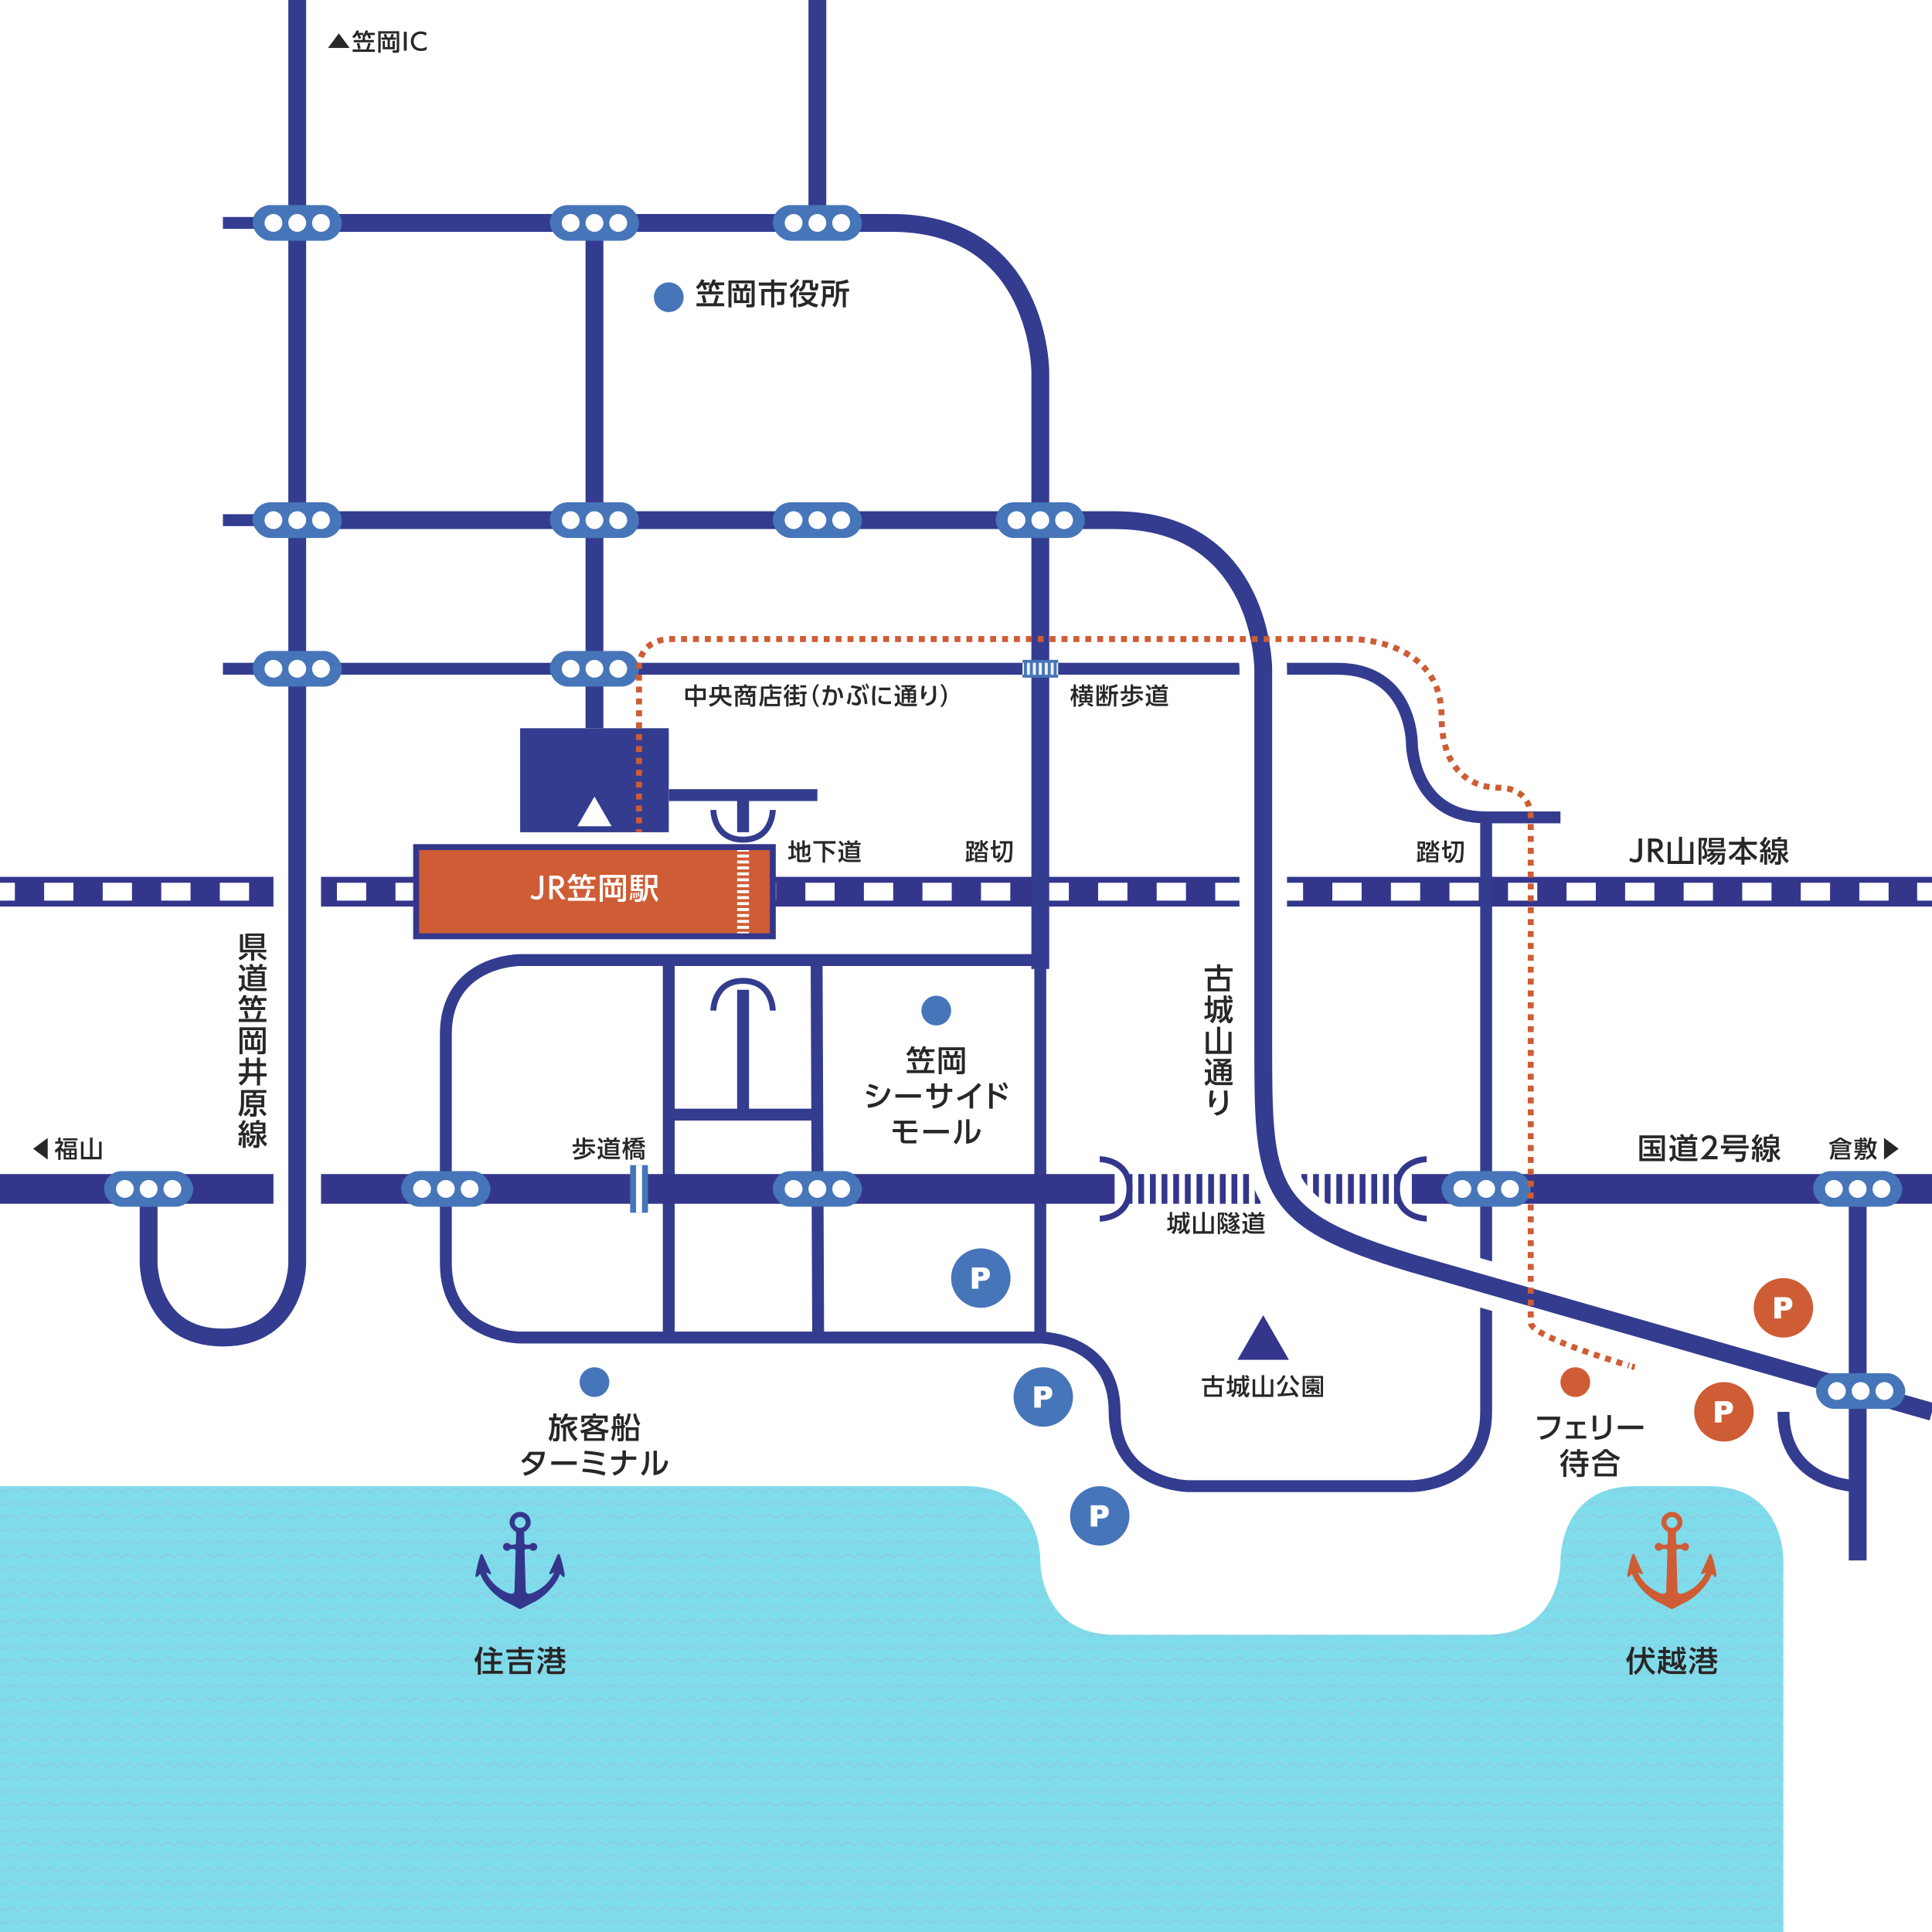
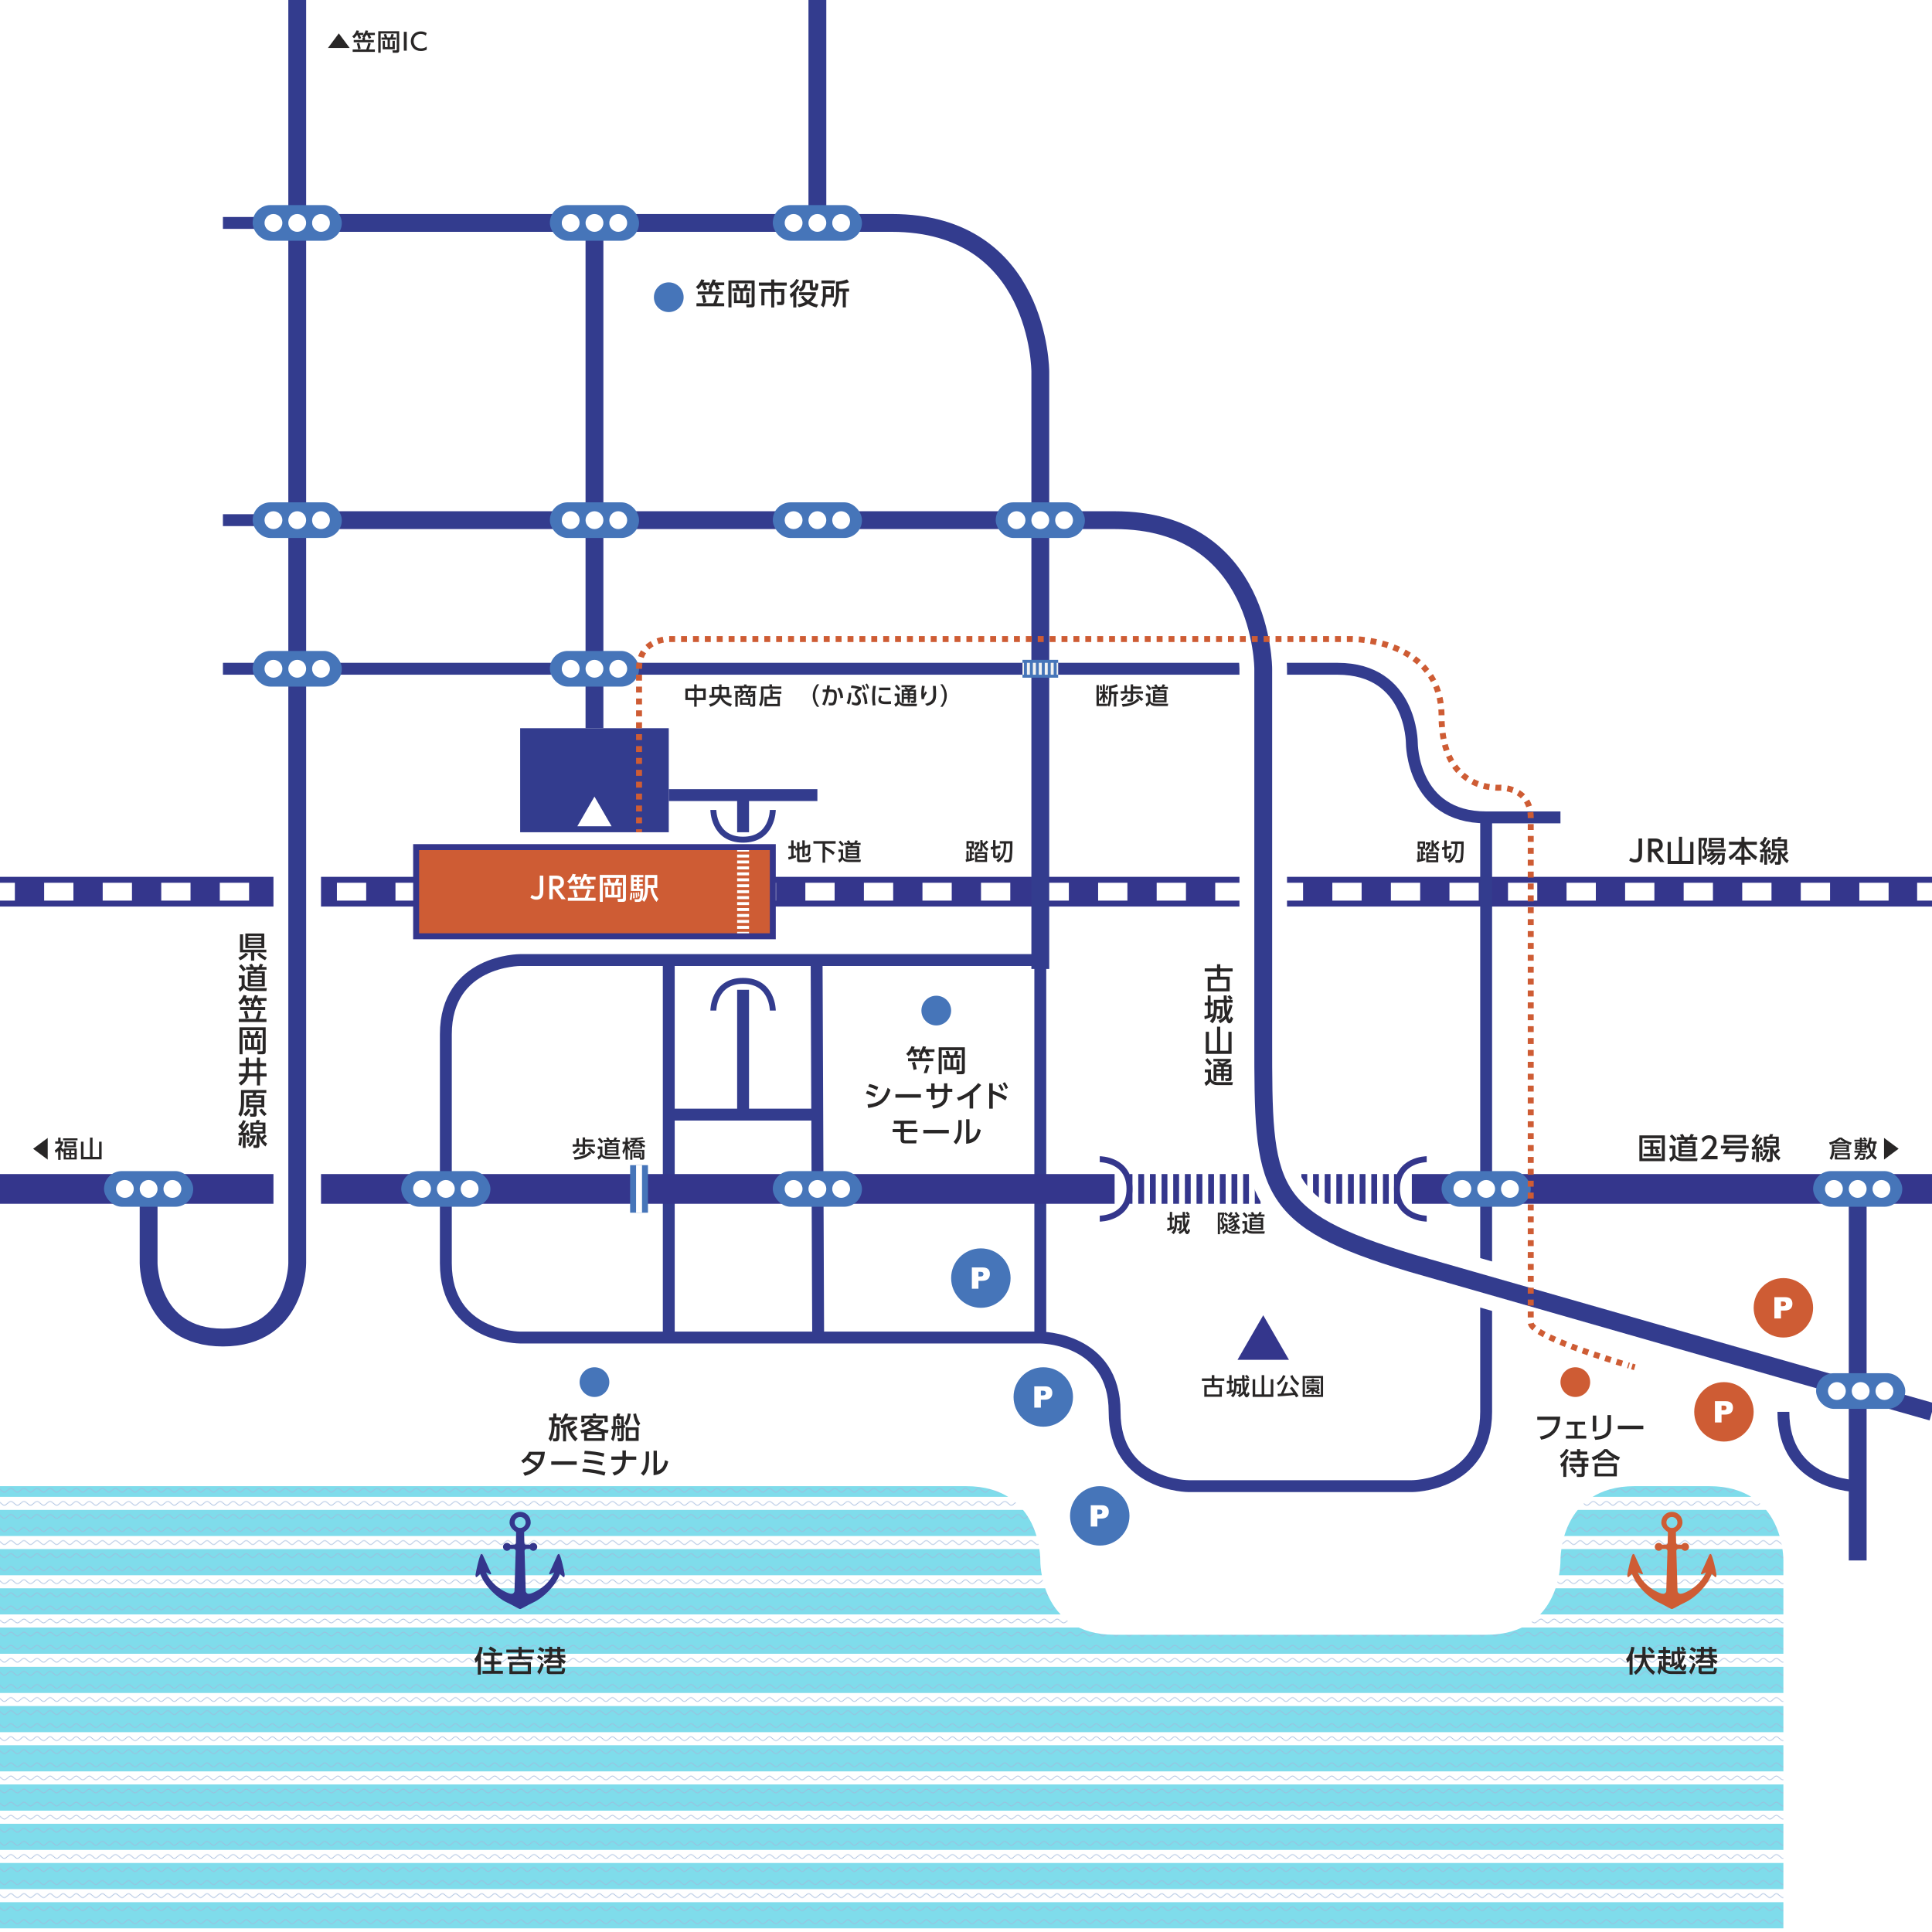
<svg xmlns="http://www.w3.org/2000/svg" viewBox="0 0 650 650">
  <defs>
    <style>
      .cls-1, .cls-2, .cls-3, .cls-4, .cls-5, .cls-6, .cls-7, .cls-8, .cls-9, .cls-10, .cls-11, .cls-12, .cls-13, .cls-14, .cls-15, .cls-16, .cls-17, .cls-18, .cls-19 {
        fill: none;
      }

      .cls-20, .cls-21 {
        fill: #ce5c34;
      }

      .cls-2 {
        stroke: #4675b9;
      }

      .cls-2, .cls-3, .cls-4, .cls-5, .cls-6, .cls-22, .cls-7, .cls-8, .cls-9, .cls-10, .cls-11, .cls-12, .cls-13, .cls-14, .cls-15, .cls-16, .cls-21, .cls-17, .cls-18, .cls-19 {
        stroke-miterlimit: 10;
      }

      .cls-23 {
        fill: #4675b9;
      }

      .cls-3 {
        stroke-dasharray: 2 2;
      }

      .cls-3, .cls-8 {
        stroke: #ce5c34;
      }

      .cls-3, .cls-8, .cls-10, .cls-14, .cls-21, .cls-17 {
        stroke-width: 2px;
      }

      .cls-4, .cls-5, .cls-6, .cls-7, .cls-13, .cls-16, .cls-17 {
        stroke: #fff;
      }

      .cls-4, .cls-22, .cls-16, .cls-18 {
        stroke-width: 6px;
      }

      .cls-5, .cls-11, .cls-12 {
        stroke-width: 10px;
      }

      .cls-6 {
        stroke-width: 16px;
      }

      .cls-24 {
        fill: #34368c;
      }

      .cls-22 {
        fill: #2b2e5b;
      }

      .cls-22, .cls-14, .cls-18, .cls-19 {
        stroke: #333c8e;
      }

      .cls-7, .cls-9, .cls-13, .cls-15, .cls-19 {
        stroke-width: 4px;
      }

      .cls-25 {
        fill: #282626;
      }

      .cls-26 {
        isolation: isolate;
      }

      .cls-9, .cls-15 {
        stroke: #f1f2f2;
      }

      .cls-10, .cls-11, .cls-12, .cls-21 {
        stroke: #34368c;
      }

      .cls-27 {
        fill: #fff;
      }

      .cls-12 {
        stroke-dasharray: 1.96 1.96;
      }

      .cls-28 {
        fill: #00bad8;
      }

      .cls-13, .cls-15 {
        stroke-dasharray: 1 1;
      }

      .cls-29 {
        fill: url(#New_Pattern);
        mix-blend-mode: multiply;
        opacity: .5;
      }

      .cls-16 {
        stroke-dasharray: 9.85 9.85;
      }

      .cls-30 {
        fill: #333c8e;
      }
    </style>
    <pattern id="New_Pattern" data-name="New Pattern" x="0" y="0" width="60" height="60" patternTransform="translate(-6209.12 -6228.41) scale(.22)" patternUnits="userSpaceOnUse" viewBox="0 0 60 60">
      <g>
        <rect class="cls-1" width="60" height="60" />
        <g>
          <rect class="cls-28" x="0" y="40" width="60" height="20" />
          <path class="cls-2" d="M0,47c3.33,0,6.67,6,10,6s6.67-6,10-6,6.67,6,10,6,6.67-6,10-6,6.67,6,10,6,6.67-6,10-6" />
        </g>
        <g>
          <rect class="cls-28" x="0" y="20" width="60" height="20" />
          <path class="cls-2" d="M0,27c3.33,0,6.67,6,10,6s6.67-6,10-6,6.67,6,10,6,6.67-6,10-6,6.67,6,10,6,6.67-6,10-6" />
        </g>
        <g>
-           <rect class="cls-28" x="0" y="0" width="60" height="20" />
          <path class="cls-2" d="M0,7c3.33,0,6.67,6,10,6s6.67-6,10-6,6.67,6,10,6,6.67-6,10-6,6.67,6,10,6,6.67-6,10-6" />
        </g>
      </g>
    </pattern>
  </defs>
  <g class="cls-26">
    <g id="Layer_1" data-name="Layer 1">
      <rect class="cls-29" width="650" height="650" />
      <path class="cls-27" d="M0,500h325c25.5,0,25,25,25,25,0,0-.5,25,25,25h125c25.5,0,25-25,25-25,0,0-.5-25,25-25s-.5,0,25,0,25,25,25,25v125h50V0H0v500Z" />
      <line class="cls-11" y1="300" x2="650" y2="300" />
      <g>
        <line class="cls-4" y1="300" x2="5" y2="300" />
        <line class="cls-16" x1="14.85" y1="300" x2="640.08" y2="300" />
        <line class="cls-4" x1="645" y1="300" x2="650" y2="300" />
      </g>
      <rect class="cls-21" x="140" y="285" width="120" height="30" />
      <rect class="cls-30" x="175" y="245" width="50" height="35" />
      <line class="cls-22" x1="200" y1="245" x2="200" y2="75" />
      <line class="cls-19" x1="500" y1="275" x2="500" y2="400" />
      <line class="cls-19" x1="225" y1="375" x2="275" y2="375" />
      <line class="cls-19" x1="225" y1="323" x2="225" y2="450" />
      <line class="cls-19" x1="274.74" y1="323" x2="275.26" y2="450" />
      <line class="cls-19" x1="350" y1="325" x2="350" y2="450" />
      <line class="cls-19" x1="75" y1="175" x2="100" y2="175" />
      <line class="cls-19" x1="75" y1="75" x2="100" y2="75" />
      <line class="cls-22" x1="275" y1="75" x2="275" />
      <path class="cls-19" d="M350,323h-175s-25,0-25,25,0,52,0,77,25,25,25,25h175s25,0,25,25,25,25,25,25h75s25,0,25-25v-75" />
      <line class="cls-19" x1="225" y1="267.5" x2="275" y2="267.5" />
      <line class="cls-19" x1="250" y1="333" x2="250" y2="375" />
      <line class="cls-5" x1="215" y1="390" x2="215" y2="410" />
      <line class="cls-19" x1="250" y1="267.5" x2="250" y2="280" />
      <path class="cls-19" d="M600,475c0,25,25,25,25,25" />
      <g>
        <line class="cls-7" x1="250" y1="286" x2="250" y2="286.5" />
        <line class="cls-13" x1="250" y1="287.5" x2="250" y2="313" />
        <line class="cls-7" x1="250" y1="313.5" x2="250" y2="314" />
      </g>
      <path class="cls-14" d="M240,272.5s0,10,10,10,10-10,10-10" />
      <path class="cls-14" d="M240,340s0-10,10-10,10,10,10,10" />
      <line class="cls-11" y1="400" x2="375" y2="400" />
      <g>
        <line class="cls-11" x1="380" y1="400" x2="381" y2="400" />
        <line class="cls-12" x1="382.96" y1="400" x2="468.02" y2="400" />
        <line class="cls-11" x1="469" y1="400" x2="470" y2="400" />
      </g>
      <line class="cls-11" x1="475" y1="400" x2="650" y2="400" />
      <path class="cls-10" d="M370,390s10,0,10,10-10,10-10,10" />
      <path class="cls-10" d="M480,390s-10,0-10,10,10,10,10,10" />
      <path class="cls-19" d="M75,225h375c25,0,25,25,25,25,0,0,0,25,25,25h25" />
      <path class="cls-6" d="M375,175s-50,0,0,0,50,50,50,50v125c0,50,0,60,50,75,150,43,175,50,175,50" />
      <path class="cls-18" d="M100,175h275c50,0,50,50,50,50v125c0,50,0,60,50,75,150,43,175,50,175,50" />
      <line class="cls-6" x1="100" y1="425" x2="100" y2="225" />
      <path class="cls-18" d="M50,400v25s0,25,25,25,25-25,25-25V0" />
      <line class="cls-18" x1="625" y1="525" x2="625" y2="400" />
      <path class="cls-18" d="M350,326V125s0-50-50-50H100" />
      <g>
        <path class="cls-27" d="M182.79,294.6v4.95c0,1.09,0,3.14-2.35,3.14-1.01,0-1.6-.42-1.98-.7l.46-.94c.19.14.75.56,1.43.56,1.24,0,1.25-1.05,1.25-1.98v-5.03h1.19Z" />
        <path class="cls-27" d="M187.29,294.6c1.41,0,2.45.76,2.45,2.26,0,.95-.48,1.95-1.98,2.22l2.56,3.45h-1.43l-2.4-3.39h-.51v3.39h-1.18v-7.93h2.49ZM185.98,295.68v2.42h.91c.78,0,1.67-.2,1.67-1.23s-.74-1.19-1.65-1.19h-.93Z" />
        <path class="cls-27" d="M192.83,295.95c-.54.8-.96,1.15-1.21,1.36l-.78-.75c.79-.67,1.51-1.58,1.81-2.57l1.07.17c-.08.24-.17.49-.35.86h2.16v.93h-1.52c.18.33.42.84.57,1.33l-.97.34c-.1-.28-.33-1.03-.65-1.67h-.13ZM200.38,302.03v1.02h-9.33v-1.02h5.7c.22-.54.71-2,.86-2.81l1.02.3c-.21.9-.62,2.02-.8,2.51h2.56ZM195.69,297.06l-.69-.41c.7-.73,1.21-1.7,1.47-2.65l1.08.15c-.07.24-.14.46-.31.87h3.14v.93h-2.12c.17.29.48.96.57,1.2l-1.03.38c-.09-.29-.46-1.21-.66-1.58h-.35c-.11.21-.43.75-.75,1.11h.18v.99h3.73v.98h-8.47v-.98h3.7v-.99h.51ZM193.75,299.22c.23.59.54,1.85.65,2.48l-1.06.28c-.04-.27-.19-1.42-.57-2.45l.98-.31Z" />
        <path class="cls-27" d="M201.8,294.36h8.79v8.17c0,.69-.44.89-.97.89h-1.71l-.15-1.01h1.51c.26,0,.31-.14.31-.33v-6.76h-6.77v8.1h-1.02v-9.05ZM203.14,296.99h1.37c-.11-.53-.39-1.24-.42-1.3l1.01-.2c.09.26.32.96.45,1.5h1.35c.21-.58.3-.84.48-1.49l1,.2c-.19.59-.26.82-.43,1.29h1.31v.92h-2.57v3.12h1.08v-2.64h.99v3.56h-5.1v-3.56h.95v2.64h1.11v-3.12h-2.58v-.92Z" />
        <path class="cls-27" d="M212.72,300.37c0,.43-.06,1.71-.28,2.55l-.6-.31c.25-.86.31-1.77.32-2.24h.56ZM215.98,302.67c-.09.24-.31.76-1.15.76h-1.2l-.16-.9h1.17c.2,0,.35,0,.51-.28.15-.28.32-1.41.32-2.49h-3.2v-5.39h4.2v.81h-1.39v.73h1.17v.74h-1.17v.76h1.17v.73h-1.17v.83h1.32c.02.94-.09,2.8-.37,3.6.98-1.32.99-2.86.99-3.59v-4.61h4.11v4.36h-1.37c.07,1.03.63,2.45,1.75,3.72l-.62.98c-.75-.74-1.82-2.43-2.05-4.7h-.84v.27c0,1.39-.31,2.51-.36,2.71-.22.8-.68,1.38-.94,1.72l-.72-.76ZM213.48,300.37c.06.8.06.9.08,1.82l-.58.06c.03-.38.04-.78.04-1.16,0-.4-.01-.48-.04-.72h.5ZM213.22,295.18v.73h.99v-.73h-.99ZM213.22,296.65v.76h.99v-.76h-.99ZM213.22,298.14v.83h.99v-.83h-.99ZM214.26,300.29c.1.52.14.97.16,1.69l-.48.09c0-.39,0-.95-.13-1.7l.45-.08ZM214.94,300.19c.11.44.17.89.19,1.37l-.42.06c0-.28,0-.75-.15-1.38l.38-.05ZM218,295.35v2.41h2.13v-2.41h-2.13Z" />
      </g>
      <circle class="cls-23" cx="225" cy="100" r="5" />
      <g>
        <path class="cls-25" d="M236.11,95.95c-.54.8-.96,1.15-1.21,1.36l-.78-.75c.79-.67,1.51-1.58,1.81-2.57l1.07.17c-.08.24-.17.49-.35.86h2.16v.93h-1.52c.18.33.42.84.57,1.33l-.97.34c-.1-.28-.33-1.03-.65-1.67h-.13ZM243.65,102.03v1.02h-9.33v-1.02h5.7c.22-.54.71-2,.86-2.81l1.02.3c-.21.9-.62,2.02-.8,2.51h2.56ZM238.97,97.06l-.69-.41c.7-.73,1.21-1.7,1.47-2.65l1.08.15c-.07.24-.14.46-.31.87h3.14v.93h-2.12c.17.29.48.96.57,1.2l-1.03.38c-.09-.29-.46-1.21-.66-1.58h-.35c-.11.21-.43.75-.75,1.11h.18v.99h3.73v.98h-8.47v-.98h3.7v-.99h.51ZM237.03,99.22c.23.59.54,1.85.65,2.48l-1.06.28c-.04-.27-.19-1.42-.57-2.45l.98-.31Z" />
        <path class="cls-25" d="M245.08,94.36h8.8v8.17c0,.69-.44.89-.97.89h-1.71l-.15-1.01h1.51c.26,0,.31-.14.31-.33v-6.76h-6.77v8.1h-1.02v-9.05ZM246.42,96.99h1.37c-.11-.53-.39-1.24-.42-1.3l1.01-.2c.09.26.32.96.45,1.5h1.35c.21-.58.3-.84.48-1.49l1,.2c-.19.59-.26.82-.43,1.29h1.31v.92h-2.57v3.12h1.08v-2.64h.99v3.56h-5.1v-3.56h.95v2.64h1.11v-3.12h-2.58v-.92Z" />
        <path class="cls-25" d="M259.47,94.01h1.02v1.05h4.2v1.04h-4.2v1.13h3.38v4.33c0,.24,0,1.07-.91,1.07h-1.45l-.18-1.07h1.26c.21,0,.24-.1.24-.3v-3.05h-2.34v5.24h-1.02v-5.24h-2.27v4.54h-1.05v-5.52h3.32v-1.13h-4.16v-1.04h4.16v-1.05Z" />
        <path class="cls-25" d="M268.83,94.22c-.59,1.2-1.32,2.07-2.61,2.91l-.55-.94c.43-.22,1.62-.93,2.21-2.31l.95.34ZM269.09,96.39c-.12.27-.4.9-1.18,1.94v5.11h-1.03v-3.92c-.38.38-.58.53-.77.68l-.42-1.14c1.09-.81,1.91-1.9,2.53-3.1l.87.43ZM270.24,99.48c.21.27.68.9,1.58,1.54.89-.7,1.26-1.36,1.46-1.71h-4.45v-.98h5.65v.92c-.23.46-.66,1.32-1.76,2.33,1.27.67,2.17.81,2.57.87l-.52.98c-.55-.1-1.59-.3-2.94-1.18-1.16.74-2.27.98-3.05,1.12l-.54-.98c.52-.06,1.47-.18,2.7-.81-.83-.7-1.24-1.33-1.49-1.7l.79-.4ZM273.47,94.22v2.02c0,.34,0,.47.32.47.35,0,.42,0,.47-.24.05-.26.09-.89.1-1.19l.97.21c-.11,1.73-.15,2.2-.89,2.2h-1c-.54,0-.99-.05-.99-.98v-1.51h-1.42c0,1.69-.65,2.35-1.67,3.01l-.72-.77c.29-.18,1.12-.68,1.32-1.53.05-.21.05-.35.06-1.69h3.45Z" />
        <path class="cls-25" d="M276.85,96.27h3.69v3.8h-2.69c-.06,1.72-.24,2.52-.81,3.34l-.88-.73c.25-.42.69-1.16.69-2.9v-3.51ZM280.91,95.35h-4.54v-.98h4.54v.98ZM277.85,97.24v1.82h1.69v-1.82h-1.69ZM285.62,94.94c-.74.31-1.63.56-3.32.72v1.44h3.36v1h-1.09v5.31h-1.03v-5.31h-1.24c0,.92,0,3.46-1.34,5.27l-.93-.72c1.24-1.35,1.24-3.53,1.24-3.93v-3.96c1.31-.02,2.49-.27,3.7-.77l.65.95Z" />
      </g>
      <circle class="cls-23" cx="315" cy="340" r="5" />
      <g>
-         <path class="cls-25" d="M306.85,353.95c-.54.8-.96,1.15-1.21,1.36l-.78-.75c.79-.67,1.51-1.58,1.81-2.57l1.07.17c-.08.24-.17.49-.35.86h2.16v.93h-1.52c.18.33.42.84.57,1.33l-.97.34c-.1-.28-.33-1.03-.65-1.67h-.13ZM314.4,360.02v1.02h-9.33v-1.02h5.7c.22-.54.71-2,.86-2.81l1.02.3c-.21.9-.62,2.02-.8,2.51h2.56ZM309.71,355.06l-.69-.41c.7-.73,1.21-1.7,1.47-2.65l1.08.15c-.07.24-.14.46-.31.87h3.14v.93h-2.12c.17.29.48.96.57,1.2l-1.03.38c-.09-.29-.46-1.21-.66-1.58h-.35c-.11.21-.43.75-.75,1.11h.18v.99h3.73v.98h-8.47v-.98h3.7v-.99h.51ZM307.77,357.21c.23.59.54,1.85.65,2.48l-1.06.28c-.04-.27-.19-1.42-.57-2.45l.98-.31Z" />
+         <path class="cls-25" d="M306.85,353.95c-.54.8-.96,1.15-1.21,1.36l-.78-.75c.79-.67,1.51-1.58,1.81-2.57l1.07.17c-.08.24-.17.49-.35.86h2.16v.93h-1.52c.18.33.42.84.57,1.33l-.97.34c-.1-.28-.33-1.03-.65-1.67h-.13ZM314.4,360.02v1.02h-9.33h5.7c.22-.54.71-2,.86-2.81l1.02.3c-.21.9-.62,2.02-.8,2.51h2.56ZM309.71,355.06l-.69-.41c.7-.73,1.21-1.7,1.47-2.65l1.08.15c-.07.24-.14.46-.31.87h3.14v.93h-2.12c.17.29.48.96.57,1.2l-1.03.38c-.09-.29-.46-1.21-.66-1.58h-.35c-.11.21-.43.75-.75,1.11h.18v.99h3.73v.98h-8.47v-.98h3.7v-.99h.51ZM307.77,357.21c.23.59.54,1.85.65,2.48l-1.06.28c-.04-.27-.19-1.42-.57-2.45l.98-.31Z" />
        <path class="cls-25" d="M315.82,352.36h8.79v8.17c0,.69-.44.89-.97.89h-1.71l-.15-1.01h1.51c.26,0,.31-.14.31-.33v-6.76h-6.77v8.1h-1.02v-9.05ZM317.16,354.98h1.37c-.11-.53-.39-1.24-.42-1.3l1.01-.2c.09.26.32.96.45,1.5h1.35c.21-.58.3-.84.48-1.49l1,.2c-.19.59-.26.82-.43,1.29h1.31v.92h-2.57v3.12h1.08v-2.64h.99v3.56h-5.1v-3.56h.95v2.64h1.11v-3.12h-2.58v-.92Z" />
        <path class="cls-25" d="M294.19,369.15c-1.24-.75-2.3-1.06-2.87-1.22l.42-.95c.59.14,1.58.4,2.91,1.14l-.46,1.03ZM291.87,371.55c4-.37,5.62-1.9,6.76-5.58l.95.71c-1.45,4.27-3.5,5.54-7.48,6.09l-.23-1.22ZM295.02,366.78c-1.13-.64-2.12-.94-2.93-1.18l.42-.92c1.13.26,1.91.54,2.98,1.07l-.47,1.03Z" />
        <path class="cls-25" d="M309.83,368.13v1.17h-8.58v-1.17h8.58Z" />
        <path class="cls-25" d="M320.39,366.3v1.07h-1.66v1.13c0,3.67-3.11,4.26-4.75,4.48l-.41-1.06c1.94-.22,4.03-.77,4.03-3.42v-1.13h-3.17v2.57h-1.14v-2.57h-1.61v-1.07h1.61v-1.79h1.14v1.79h3.17v-1.83h1.13v1.83h1.66Z" />
        <path class="cls-25" d="M327.4,372.95h-1.19v-4.43c-1.64,1.04-2.7,1.46-3.71,1.81l-.55-1.02c2.83-.87,5.28-2.63,7.15-4.93l1.02.69c-.79.92-1.42,1.56-2.72,2.6v5.28Z" />
        <path class="cls-25" d="M338.22,370.21c-1.62-1.01-2.64-1.53-4.21-2.11v4.89h-1.2v-8.53h1.2v2.49c2.34.74,4.14,1.73,4.8,2.1l-.59,1.17ZM336.61,364.77c.46.59.76,1.18,1.08,1.9l-.77.44c-.3-.78-.56-1.25-1.03-1.93l.72-.41ZM338.05,364.09c.42.53.7,1.05,1.09,1.89l-.77.44c-.35-.84-.54-1.2-1.04-1.93l.72-.4Z" />
        <path class="cls-25" d="M304.15,378.07v1.78h4.5v1.05h-4.5v2.34c0,.29.07.42.55.42h1.97c.14,0,.83-.01,1.67-.06l-.08,1.07h-3.76c-.86,0-1.51-.2-1.51-1.41v-2.36h-2.67v-1.05h2.67v-1.78h-2.28v-1.04h7.48v1.04h-4.04Z" />
        <path class="cls-25" d="M319.22,380.13v1.17h-8.58v-1.17h8.58Z" />
        <path class="cls-25" d="M323.53,379.22c0,3.48-.98,4.89-1.88,5.76l-.84-.84c.98-1.02,1.61-2.07,1.61-4.82v-2.48h1.11v2.38ZM326.17,383.41c1.09-.41,2.29-.86,2.74-3.67l1.07.45c-.47,2.03-1.34,4.34-4.93,4.61v-8.23h1.12v6.84Z" />
      </g>
      <circle class="cls-23" cx="200" cy="465" r="5" />
      <g>
        <path class="cls-25" d="M186.14,475.55h1.06v1.32h1.56v.99h-2.17v1.07h1.68c-.03,3.79-.03,3.88-.12,4.83-.06.67-.35,1.17-1.16,1.17h-.85l-.2-.99h.78c.14,0,.29-.04.35-.18.14-.29.14-.4.19-3.83h-.67c-.15,3.1-.91,4.36-1.29,5l-.75-.91c.53-.98,1.03-2.18,1.03-4.48v-1.68h-.86v-.99h1.42v-1.32ZM191.18,475.71c-.1.31-.2.59-.42,1.04h3.45v1h-4c-.64.95-1.02,1.28-1.22,1.44l-.69-.77c.84-.77,1.34-1.53,1.8-2.86l1.08.15ZM193.52,484.93c-1.43-1.29-2.31-3.05-2.7-4.94-.11.04-.22.07-.39.12v4.82h-1v-4.56c-.13.03-.22.05-.53.1l-.3-.95c1.3-.19,3.2-.86,4.26-1.63l.71.77c-.25.17-.69.48-1.84.99.05.23.13.56.32,1.1.58-.4.89-.63,1.46-1.11l.69.71c-.46.46-1.12.9-1.76,1.3.73,1.41,1.5,2.03,1.91,2.35l-.83.93Z" />
        <path class="cls-25" d="M195.58,479.39c2.03-.78,2.74-1.74,3.03-2.15l1.05.15c-.16.22-.22.3-.31.4h3.45v.75c-.25.33-.73.96-1.86,1.69.62.27,1.83.71,3.83.93l-.33,1.04c-.44-.08-.6-.12-.98-.2v2.75h-6.95v-2.73c-.4.1-.55.13-.93.21l-.34-1c1.83-.3,3.09-.73,3.83-1.03-.57-.41-.8-.62-1.2-.99-.63.45-1.07.71-1.85,1.04l-.44-.86ZM200.5,475.54v.73h3.94v2.18h-1.05v-1.24h-6.78v1.24h-1.03v-2.18h3.88v-.73h1.04ZM202.46,482.56h-4.95v1.31h4.95v-1.31ZM202.34,481.71c-1.04-.31-1.58-.53-2.34-.94-.88.46-1.79.75-2.36.94h4.7ZM198.54,478.66c.65.6,1.18.93,1.46,1.09.87-.47,1.15-.77,1.44-1.12h-2.87l-.03.03Z" />
        <path class="cls-25" d="M208.38,483.07h-.72v-2.44c-.19.02-.28.03-.5.05-.07,1.59-.27,3.11-.84,4.24l-.7-.79c.56-1.29.65-2.79.68-3.38-.06,0-.46.04-.5.04l-.06-.96c.43-.01.48-.01.57-.02v-3.33h1c.11-.25.17-.42.33-.96l1.05.12c-.15.43-.17.48-.31.84h1.46v3.02c.16-.03.21-.03.41-.07l.04.87c-.35.06-.38.07-.45.08v3.61c0,.59-.26.93-.81.93h-1.09l-.17-1.04h.99c.16,0,.23,0,.23-.24v-3.14c-.1.01-.52.06-.61.07v2.5ZM207.17,479.75c.84-.06,1.26-.1,1.82-.15v-2.21h-1.82v2.36ZM207.9,479.51c-.12-.6-.24-1.01-.42-1.6l.76-.22c.32.91.41,1.29.48,1.58l-.82.24ZM210.05,478.88c.24-.33.84-1.14,1.19-3.35l.99.15c-.43,2.66-1.06,3.58-1.35,3.98l-.83-.78ZM214.86,484.77h-4.34v-4.57h4.34v4.57ZM211.51,481.16v2.64h2.35v-2.64h-2.35ZM214.01,475.54c.13.78.44,2.12,1.41,3.37l-.75.9c-1.1-1.37-1.49-3.09-1.61-4.09l.95-.18Z" />
        <path class="cls-25" d="M175.35,491.43c1.2-.74,2.06-1.68,2.63-2.99h5.34c-.16,1.59-.66,6.52-6.74,8.08l-.56-1.02c2.52-.57,3.84-1.86,4.22-2.27-.82-.69-1.62-1.24-2.94-1.9-.28.26-.57.54-1.22.95l-.73-.85ZM178.73,489.47c-.36.6-.56.86-.77,1.12.43.2,1.8.85,2.96,1.81.51-.78.87-1.62,1.08-2.93h-3.27Z" />
        <path class="cls-25" d="M194.04,491.64v1.17h-8.58v-1.17h8.58Z" />
        <path class="cls-25" d="M203.35,496.47c-2.14-.66-3.91-1.06-7.45-1.32l.22-1.06c2.56.1,5.1.52,7.57,1.2l-.34,1.18ZM202.55,493.06c-2.06-.62-3.64-.9-6.07-1.07l.2-1.02c2.98.2,4.65.6,6.09,1.02l-.22,1.07ZM203.08,490.13c-1.53-.41-3.4-.83-6.54-1l.19-1.03c2.66.16,4.27.37,6.56.89l-.21,1.14Z" />
        <path class="cls-25" d="M214.06,490.03v1.09h-3.49c-.06,2.17-.59,4.19-3.87,5.32l-.64-.97c3.14-.96,3.31-2.7,3.35-4.35h-3.73v-1.09h3.73v-2.04h1.17v2.04h3.48Z" />
        <path class="cls-25" d="M218.36,490.73c0,3.48-.98,4.89-1.88,5.76l-.84-.84c.98-1.02,1.61-2.07,1.61-4.82v-2.48h1.11v2.38ZM221,494.92c1.09-.41,2.29-.86,2.74-3.67l1.07.45c-.47,2.03-1.34,4.34-4.93,4.61v-8.23h1.12v6.84Z" />
      </g>
      <circle class="cls-20" cx="530" cy="465" r="5" />
      <g>
        <path class="cls-25" d="M524.93,476.61c-.19,3.05-1.01,6.64-6.41,7.76l-.47-1.05c4.49-.85,5.32-3.36,5.6-5.6h-6.45v-1.11h7.73Z" />
        <path class="cls-25" d="M530.74,483.01h2.93v.98h-6.84v-.98h2.87v-3.7h-2.5v-.99h6.07v.99h-2.53v3.7Z" />
        <path class="cls-25" d="M537.04,481.61h-1.16v-5.36h1.16v5.36ZM542,480.31c0,3.38-2.77,3.93-5.28,4.12l-.38-1.08c2.64-.15,4.48-.56,4.48-2.96v-4.3h1.18v4.22Z" />
        <path class="cls-25" d="M552.88,479.64v1.17h-8.58v-1.17h8.58Z" />
        <path class="cls-25" d="M524.84,489.73c.97-.67,1.48-1.26,2.01-2.28l.92.37c-.35.79-.95,1.82-2.5,2.85l-.43-.94ZM527.8,490.07c-.11.34-.33,1.02-.83,1.81v5.02h-1.02v-3.78c-.2.2-.34.3-.59.5l-.41-1c.95-.87,1.48-1.61,1.96-2.94l.89.39ZM530.59,487.54h1.02v.83h2.41v.97h-2.41v1.18h2.82v.97h-1.27v.98h1.19v.97h-1.19v2.45c0,.81-.39,1.02-1.21,1.02h-1.4l-.16-1.02h1.27c.32,0,.46,0,.46-.32v-2.13h-4.06v-.97h4.06v-.98h-4.22v-.97h2.69v-1.18h-2.22v-.97h2.22v-.83ZM529.68,495.8c-.38-.49-.94-1.19-1.42-1.57l.71-.63c.7.48,1.25,1.19,1.49,1.52l-.78.68Z" />
        <path class="cls-25" d="M544.42,491.35c-.5-.23-.86-.41-1.51-.8v.79h-5.24v-.81c-.6.36-.97.55-1.59.81l-.61-1.04c1.57-.52,3.23-1.55,4.29-2.77h.98c.89.97,1.88,1.8,4.3,2.77l-.62,1.05ZM543.96,492.35v4.36h-7.45v-4.36h7.45ZM542.9,493.29h-5.34v2.48h5.34v-2.48ZM542.65,490.39c-1.5-.98-2.01-1.52-2.42-1.98-.67.8-1.44,1.41-2.33,1.98h4.75Z" />
      </g>
      <g>
        <circle class="cls-23" cx="330" cy="430" r="10" />
        <path class="cls-27" d="M326.96,426.42h3.68c.8,0,1.4.19,1.8.57.4.38.6.92.6,1.63s-.22,1.29-.65,1.69-1.1.61-1.99.61h-1.21v2.66h-2.22v-7.16ZM329.18,429.47h.54c.43,0,.73-.07.9-.22.17-.15.26-.34.26-.57s-.08-.42-.22-.57c-.15-.16-.43-.23-.84-.23h-.63v1.6Z" />
      </g>
      <g>
        <circle class="cls-23" cx="351" cy="470" r="10" />
        <path class="cls-27" d="M347.96,466.42h3.68c.8,0,1.4.19,1.8.57.4.38.6.92.6,1.63s-.22,1.29-.65,1.69-1.1.61-1.99.61h-1.21v2.66h-2.22v-7.16ZM350.18,469.47h.54c.43,0,.73-.07.9-.22.17-.15.26-.34.26-.57s-.08-.42-.22-.57c-.15-.16-.43-.23-.84-.23h-.63v1.6Z" />
      </g>
      <g>
        <circle class="cls-23" cx="370" cy="510" r="10" />
        <path class="cls-27" d="M366.96,506.42h3.68c.8,0,1.4.19,1.8.57.4.38.6.92.6,1.63s-.22,1.29-.65,1.69-1.1.61-1.99.61h-1.21v2.66h-2.22v-7.16ZM369.18,509.47h.54c.43,0,.73-.07.9-.22.17-.15.26-.34.26-.57s-.08-.42-.22-.57c-.15-.16-.43-.23-.84-.23h-.63v1.6Z" />
      </g>
      <g>
        <circle class="cls-20" cx="600" cy="440" r="10" />
        <path class="cls-27" d="M596.96,436.42h3.68c.8,0,1.4.19,1.8.57.4.38.6.92.6,1.63s-.22,1.29-.65,1.69-1.1.61-1.99.61h-1.21v2.66h-2.22v-7.16ZM599.18,439.47h.54c.43,0,.73-.07.9-.22.17-.15.26-.34.26-.57s-.08-.42-.22-.57c-.15-.16-.43-.23-.84-.23h-.63v1.6Z" />
      </g>
      <g>
        <circle class="cls-20" cx="580" cy="475" r="10" />
        <path class="cls-27" d="M576.96,471.42h3.68c.8,0,1.4.19,1.8.57.4.38.6.92.6,1.63s-.22,1.29-.65,1.69-1.1.61-1.99.61h-1.21v2.66h-2.22v-7.16ZM579.18,474.47h.54c.43,0,.73-.07.9-.22.17-.15.26-.34.26-.57s-.08-.42-.22-.57c-.15-.16-.43-.23-.84-.23h-.63v1.6Z" />
      </g>
      <g>
        <rect class="cls-23" x="185" y="69" width="30" height="12" rx="6" ry="6" />
        <circle class="cls-27" cx="200" cy="75" r="3" />
        <circle class="cls-27" cx="192" cy="75" r="3" />
        <circle class="cls-27" cx="208" cy="75" r="3" />
      </g>
      <g>
        <rect class="cls-23" x="185" y="169" width="30" height="12" rx="6" ry="6" />
        <circle class="cls-27" cx="200" cy="175" r="3" />
        <circle class="cls-27" cx="192" cy="175" r="3" />
        <circle class="cls-27" cx="208" cy="175" r="3" />
      </g>
      <g>
        <rect class="cls-23" x="185" y="219" width="30" height="12" rx="6" ry="6" />
        <circle class="cls-27" cx="200" cy="225" r="3" />
        <circle class="cls-27" cx="192" cy="225" r="3" />
        <circle class="cls-27" cx="208" cy="225" r="3" />
      </g>
      <g>
        <rect class="cls-23" x="85" y="69" width="30" height="12" rx="6" ry="6" />
        <circle class="cls-27" cx="100" cy="75" r="3" />
        <circle class="cls-27" cx="92" cy="75" r="3" />
        <circle class="cls-27" cx="108" cy="75" r="3" />
      </g>
      <g>
        <rect class="cls-23" x="85" y="169" width="30" height="12" rx="6" ry="6" />
        <circle class="cls-27" cx="100" cy="175" r="3" />
        <circle class="cls-27" cx="92" cy="175" r="3" />
        <circle class="cls-27" cx="108" cy="175" r="3" />
      </g>
      <g>
        <rect class="cls-23" x="85" y="219" width="30" height="12" rx="6" ry="6" />
        <circle class="cls-27" cx="100" cy="225" r="3" />
        <circle class="cls-27" cx="92" cy="225" r="3" />
        <circle class="cls-27" cx="108" cy="225" r="3" />
      </g>
      <g>
        <rect class="cls-23" x="35" y="394" width="30" height="12" rx="6" ry="6" />
        <circle class="cls-27" cx="50" cy="400" r="3" />
        <circle class="cls-27" cx="42" cy="400" r="3" />
        <circle class="cls-27" cx="58" cy="400" r="3" />
      </g>
      <g>
        <rect class="cls-23" x="135" y="394" width="30" height="12" rx="6" ry="6" />
        <circle class="cls-27" cx="150" cy="400" r="3" />
        <circle class="cls-27" cx="142" cy="400" r="3" />
        <circle class="cls-27" cx="158" cy="400" r="3" />
      </g>
      <g>
        <rect class="cls-23" x="260" y="394" width="30" height="12" rx="6" ry="6" />
        <circle class="cls-27" cx="275" cy="400" r="3" />
        <circle class="cls-27" cx="267" cy="400" r="3" />
        <circle class="cls-27" cx="283" cy="400" r="3" />
      </g>
      <g>
        <rect class="cls-23" x="485" y="394" width="30" height="12" rx="6" ry="6" />
        <circle class="cls-27" cx="500" cy="400" r="3" />
        <circle class="cls-27" cx="492" cy="400" r="3" />
        <circle class="cls-27" cx="508" cy="400" r="3" />
      </g>
      <g>
        <rect class="cls-23" x="610" y="394" width="30" height="12" rx="6" ry="6" />
        <circle class="cls-27" cx="625" cy="400" r="3" />
        <circle class="cls-27" cx="617" cy="400" r="3" />
        <circle class="cls-27" cx="633" cy="400" r="3" />
      </g>
      <g>
        <rect class="cls-23" x="611" y="462" width="30" height="12" rx="6" ry="6" />
        <circle class="cls-27" cx="626" cy="468" r="3" />
        <circle class="cls-27" cx="618" cy="468" r="3" />
        <circle class="cls-27" cx="634" cy="468" r="3" />
      </g>
      <g>
        <rect class="cls-23" x="260" y="169" width="30" height="12" rx="6" ry="6" />
        <circle class="cls-27" cx="275" cy="175" r="3" />
        <circle class="cls-27" cx="267" cy="175" r="3" />
        <circle class="cls-27" cx="283" cy="175" r="3" />
      </g>
      <g>
        <rect class="cls-23" x="335" y="169" width="30" height="12" rx="6" ry="6" />
        <circle class="cls-27" cx="342" cy="175" r="3" />
        <circle class="cls-27" cx="358" cy="175" r="3" />
        <circle class="cls-27" cx="350" cy="175" r="3" />
      </g>
      <g>
        <rect class="cls-23" x="260" y="69" width="30" height="12" rx="6" ry="6" />
        <circle class="cls-27" cx="275" cy="75" r="3" />
        <circle class="cls-27" cx="267" cy="75" r="3" />
        <circle class="cls-27" cx="283" cy="75" r="3" />
      </g>
      <g>
        <path class="cls-25" d="M160.75,558.62c-.33.45-.5.63-.69.83l-.45-1.28c.54-.58,1.49-2.15,1.73-4.12l1.04.13c-.03.38-.11,1.21-.61,2.49v6.75h-1.02v-4.8ZM166.31,556.04c-.59-.51-1.26-.91-1.96-1.26l.64-.84c.65.31,1.38.75,2.01,1.2l-.62.9h2.59v.99h-2.68v1.89h2.31v.99h-2.31v2.22h2.91v.97h-6.87v-.97h2.9v-2.22h-2.32v-.99h2.32v-1.89h-2.65v-.99h3.73Z" />
        <path class="cls-25" d="M179.65,555.97h-4.13v1.34h3.61v.97h-8.28v-.97h3.6v-1.34h-4.1v-.99h4.1v-.94h1.07v.94h4.13v.99ZM178.62,563.21h-7.23v-3.99h7.23v3.99ZM177.55,560.19h-5.11v2.06h5.11v-2.06Z" />
        <path class="cls-25" d="M181.2,556.85c.46.2,1.1.57,1.6,1.01l-.58.81c-.62-.54-1.2-.86-1.51-1.01l.49-.81ZM182.98,559.97c-.66,2.08-1.15,2.91-1.47,3.37l-.77-.88c.63-.92.93-1.61,1.37-3.06l.87.57ZM181.67,554.12c.44.19.98.49,1.52.92l-.62.9c-.47-.4-.76-.59-1.5-.98l.6-.84ZM182.81,559.03c.56-.26,1.37-.67,1.89-1.37h-1.64v-.92h1.7v-1.03h-1.38v-.91h1.38v-.76h1.01v.76h1.72v-.76h1v.76h1.5v.91h-1.5v1.03h1.71v.92h-1.6c.5.59,1.01.89,1.77,1.21l-.59.94c-.25-.14-.48-.26-.88-.58v1.96h-3.92v.86c0,.12.03.24.24.24h3.46c.33,0,.41,0,.52-1.23l.95.25c-.14,1.42-.32,1.92-1.07,1.92h-4.16c-.51,0-.94-.22-.94-.79v-2.1h3.94v-.87h-3.61v-.22c-.45.3-.67.42-.93.55l-.57-.77ZM185.9,557.66c-.17.25-.36.54-.82.96h3.15c-.32-.31-.54-.58-.84-.96h-1.49ZM185.77,555.71v1.03h1.72v-1.03h-1.72Z" />
      </g>
      <g>
        <path class="cls-25" d="M548.24,558.58c-.28.42-.47.66-.65.87l-.52-1.28c1.02-1.1,1.56-2.7,1.76-4.12l1.08.15c-.05.37-.17,1.13-.65,2.4v6.83h-1.02v-4.85ZM552.56,556.72v-2.67h1.05v2.44c0,.07,0,.12,0,.23h3.07v1.03h-2.98c.48,2.95,2.33,4.21,3.16,4.73l-.66.98c-2.58-1.87-2.95-3.75-3.08-4.45-.14.73-.53,2.7-2.78,4.45l-.68-.91c.79-.58,2.37-1.82,2.79-4.8h-2.61v-1.03h2.71ZM554.95,554.05c.24.19,1.04.83,1.67,1.62l-.81.68c-.29-.42-1.03-1.24-1.54-1.63l.68-.67Z" />
        <path class="cls-25" d="M559.12,558.78c0,.29,0,.52-.03,1.33.19.42.33.66.45.84v-2.81h-1.74v-.96h1.74v-1.06h-1.49v-.99h1.49v-1.09h.93v1.09h1.42v.99h-1.42v1.06h1.68v.96h-1.68v1.13h1.42v.74c.13-.04.25-.07.54-.18v-4.28h1.87c0-.31-.02-.69-.04-1.51h.89c0,.22.04,1.27.05,1.51h2v.88h-1.97c.03.83.04,1.31.19,2.17.21-.45.38-.9.63-1.76l.87.25c-.12.41-.51,1.71-1.24,2.77.08.26.29.99.52.99.17,0,.37-.77.43-1.02l.77.5c-.11.46-.44,1.74-1.15,1.74-.5,0-1.02-.66-1.27-1.31-.56.61-.9.88-1.21,1.12l-.72-.74c.8-.54,1.27-.99,1.64-1.43-.22-1.12-.31-2.27-.35-3.28h-1v3.06c.53-.22.7-.31.92-.44l.05.94c-.72.43-1.85.83-2.42.99l-.17-.73h-1.25v1.58c.82.4,1.59.4,1.76.4h5.08l-.16.96h-4.92c-.74,0-1.28-.19-1.49-.27-.89-.32-1.33-.77-1.78-1.46-.2,1.2-.53,1.76-.66,1.98l-.65-.95c.24-.56.62-1.5.58-3.71h.89ZM566.17,553.96c.5.54.71.89.83,1.08l-.83.46c-.32-.54-.48-.76-.8-1.13l.8-.41Z" />
        <path class="cls-25" d="M568.7,556.85c.46.2,1.1.57,1.6,1.01l-.58.81c-.62-.54-1.2-.86-1.51-1.01l.49-.81ZM570.48,559.97c-.66,2.08-1.15,2.91-1.47,3.37l-.77-.88c.63-.92.93-1.61,1.37-3.06l.87.57ZM569.17,554.12c.44.19.98.49,1.52.92l-.62.9c-.47-.4-.76-.59-1.5-.98l.6-.84ZM570.31,559.03c.56-.26,1.37-.67,1.89-1.37h-1.64v-.92h1.7v-1.03h-1.38v-.91h1.38v-.76h1.01v.76h1.72v-.76h1v.76h1.5v.91h-1.5v1.03h1.71v.92h-1.6c.5.59,1.01.89,1.77,1.21l-.59.94c-.25-.14-.48-.26-.88-.58v1.96h-3.92v.86c0,.12.03.24.24.24h3.46c.33,0,.41,0,.52-1.23l.95.25c-.14,1.42-.32,1.92-1.07,1.92h-4.16c-.51,0-.94-.22-.94-.79v-2.1h3.94v-.87h-3.61v-.22c-.45.3-.67.42-.93.55l-.57-.77ZM573.4,557.66c-.17.25-.36.54-.82.96h3.15c-.32-.31-.54-.58-.84-.96h-1.49ZM573.27,555.71v1.03h1.72v-1.03h-1.72Z" />
      </g>
      <g>
        <path class="cls-25" d="M560.12,381.99v8.67h-8.57v-8.67h8.57ZM559.09,382.95h-6.52v6.76h6.52v-6.76ZM557.36,388.12c-.04-.12-.3-.83-.63-1.3l.64-.25h-1.15v1.58h2.52v.9h-5.8v-.9h2.29v-1.58h-1.91v-.83h1.91v-1.27h-2.09v-.87h5.45v.87h-2.37v1.27h2.17v.83h-.71c.06.09.36.54.58,1.19l-.9.36Z" />
        <path class="cls-25" d="M561.7,385.38h1.96v3.14c.26.81,1.39,1.15,2.23,1.15h5.25l-.17.97h-4.98c-1.84,0-2.32-.79-2.52-1.14-.42.66-1.18,1.24-1.39,1.41l-.49-1.18s.71-.41,1.06-.76v-2.59h-.95v-1ZM562.53,381.67c.5.43,1.21,1.2,1.5,1.73l-.85.68c-.5-.8-.84-1.25-1.39-1.8l.74-.61ZM571.02,383.46h-3.14c-.08.18-.16.35-.27.53h2.84v5.11h-5.72v-5.11h1.9c.09-.21.15-.44.17-.53h-2.66v-.89h1.51c-.15-.26-.4-.71-.45-.78l.93-.3c.27.42.47.83.58,1.08h1.64c.17-.31.37-.74.49-1.09l1.06.22c-.08.15-.13.24-.51.87h1.63v.89ZM565.74,384.8v.68h3.71v-.68h-3.71ZM565.74,386.2v.68h3.71v-.68h-3.71ZM565.74,387.6v.68h3.71v-.68h-3.71Z" />
        <path class="cls-25" d="M577.86,388.95v1.08h-5.84c.87-.87,1.79-1.81,2.81-3.01,1.21-1.42,1.5-2.01,1.5-2.68,0-.78-.54-1.32-1.35-1.32-1.18,0-1.77,1.05-1.96,1.37l-.5-1.19c.62-.82,1.46-1.26,2.49-1.26,1.13,0,2.51.65,2.51,2.37,0,1.13-.47,2-2.94,4.64h3.28Z" />
        <path class="cls-25" d="M587.4,387.33c-.02.29-.18,2.2-.44,2.76-.31.67-.84.84-1.24.84h-1.71l-.23-1.05h1.75c.45,0,.63-.31.73-1.61h-6.59c.43-.68.72-1.2,1.04-1.89h-1.73v-.95h9.34v.95h-6.47c-.1.22-.23.53-.44.95h5.98ZM587.36,384.71h-7.44v-2.85h7.44v2.85ZM586.36,382.77h-5.44v1.04h5.44v-1.04Z" />
        <path class="cls-25" d="M590.56,387.43c-.03.79-.11,1.89-.36,2.82l-.91-.3c.24-.76.34-1.58.37-2.65l.9.13ZM589.35,385.88c.45-.01.51-.01.64-.01.14-.18.29-.38.6-.84-.05-.06-.57-.66-1.26-1.21l.5-.83.23.19c.1-.15.51-.79.86-1.63l.94.33c-.45.95-1.04,1.81-1.12,1.93.09.1.16.17.38.42.54-.85.79-1.27.99-1.62l.88.36c-.18.3-.67,1.18-2,2.86.61-.03.71-.03,1.14-.05-.07-.29-.12-.45-.19-.64l.72-.26c.2.5.41,1.22.51,1.79l-.81.27c-.03-.22-.04-.25-.06-.37-.33.03-.38.04-.52.05v4.31h-.96v-4.23c-.47.03-1.07.06-1.42.07l-.05-.89ZM592.86,387.35c.08.39.18,1.15.2,1.76l-.82.16c-.02-.73-.15-1.57-.19-1.83l.81-.09ZM595.2,386.74c-.35,2.6-1.55,3.51-2.03,3.87l-.7-.71c.7-.52,1.31-1.1,1.61-2.22h-.91v-.94h2.03ZM598.86,386.95c-.42.51-.92.93-1.29,1.22.62.78,1.12,1.1,1.45,1.31l-.58.97c-1.14-.99-1.49-1.5-2.02-2.85v2.47c0,.43-.12.86-.74.86h-1.19l-.17-.99h.87c.28,0,.28-.13.28-.32v-3.5h-2.07v-3.71h1.79c.15-.37.25-.74.28-.86h1.07c-.05.2-.11.43-.27.86h2.17v3.71h-2.02c.15.37.33.81.64,1.31.43-.37.65-.61,1.1-1.14l.7.66ZM594.38,383.17v.71h3.09v-.71h-3.09ZM594.38,384.57v.8h3.09v-.8h-3.09Z" />
      </g>
      <g>
        <path class="cls-25" d="M552.46,282.1v4.95c0,1.09,0,3.14-2.35,3.14-1.01,0-1.6-.42-1.98-.7l.46-.94c.19.14.75.56,1.43.56,1.24,0,1.25-1.05,1.25-1.98v-5.03h1.19Z" />
        <path class="cls-25" d="M556.96,282.1c1.41,0,2.45.76,2.45,2.26,0,.95-.48,1.95-1.98,2.22l2.56,3.45h-1.43l-2.4-3.39h-.51v3.39h-1.18v-7.93h2.49ZM555.65,283.18v2.42h.91c.78,0,1.67-.2,1.67-1.23s-.74-1.19-1.65-1.19h-.93Z" />
        <path class="cls-25" d="M565.92,281.53v8.1h2.74v-6.38h1.08v7.43h-8.68v-7.43h1.07v6.38h2.72v-8.1h1.08Z" />
        <path class="cls-25" d="M574.09,289.29c.69-.27,1.68-.68,2.24-1.56h-.59c-.43.4-.72.54-.96.66l-.39-.51c-.17.86-.48,1.13-1.3,1.13h-.32l-.11-1.02h.26c.38,0,.59-.05.59-.67,0-.46-.09-1.34-.86-2.09.38-.83.61-1.6.76-2.46h-.98v8.15h-.95v-9.03h2.85v.88c-.12.6-.33,1.46-.74,2.35.71.73.88,1.91.82,2.54.11-.05.89-.43,1.39-1.24h-1.35v-.8h6.16v.8h-3.92c-.07.15-.14.28-.3.53h3.93c0,.36-.07,2.1-.11,2.5-.16,1.47-.53,1.47-1.25,1.47h-.9l-.17-.97h.71c.06,0,.41,0,.52-.12.08-.09.18-.2.24-2.1h-.62c-.24.79-1.11,2.4-2.94,3.28l-.58-.73c.41-.19,1.93-.9,2.67-2.55h-.54c-.73,1.36-1.69,1.84-2.77,2.29l-.49-.73ZM580,281.89v3.23h-5.09v-3.23h5.09ZM575.85,282.64v.58h3.17v-.58h-3.17ZM575.85,283.84v.6h3.17v-.6h-3.17Z" />
        <path class="cls-25" d="M581.69,283.19h4.18v-1.67h1.03v1.67h4.19v1.02h-3.73c.96,1.96,2.37,3.15,3.85,4.02l-.58,1.12c-1.04-.74-2.59-2.01-3.73-4.28v3.18h2.06v1h-2.06v1.67h-1.03v-1.67h-2v-1h2v-3.18c-.93,1.84-2.16,3.19-3.71,4.28l-.6-1c1.83-1.22,2.95-2.34,3.85-4.14h-3.72v-1.02Z" />
        <path class="cls-25" d="M593.31,287.43c-.03.79-.11,1.89-.36,2.82l-.91-.3c.24-.76.34-1.58.37-2.65l.9.13ZM592.1,285.88c.45-.01.51-.01.64-.01.14-.18.29-.38.6-.84-.05-.06-.57-.66-1.26-1.21l.5-.83.23.19c.1-.15.51-.79.86-1.63l.94.33c-.45.95-1.04,1.81-1.12,1.93.09.1.16.17.38.42.54-.85.79-1.27.99-1.62l.88.36c-.18.3-.67,1.18-2,2.86.61-.03.71-.03,1.14-.05-.07-.29-.12-.45-.19-.64l.72-.26c.2.5.41,1.22.51,1.79l-.81.27c-.03-.22-.04-.25-.06-.37-.33.03-.38.04-.52.05v4.31h-.96v-4.23c-.47.03-1.07.06-1.42.07l-.05-.89ZM595.61,287.35c.08.39.18,1.15.2,1.76l-.82.16c-.02-.73-.15-1.57-.19-1.83l.81-.09ZM597.95,286.74c-.35,2.6-1.55,3.51-2.03,3.87l-.7-.71c.7-.52,1.31-1.1,1.61-2.22h-.91v-.94h2.03ZM601.62,286.95c-.42.51-.92.93-1.29,1.22.62.78,1.12,1.1,1.45,1.31l-.58.97c-1.14-.99-1.49-1.5-2.02-2.85v2.47c0,.43-.12.86-.74.86h-1.19l-.17-.99h.87c.28,0,.28-.13.28-.32v-3.5h-2.07v-3.71h1.79c.15-.37.25-.74.28-.86h1.07c-.05.2-.11.43-.27.86h2.17v3.71h-2.02c.15.37.33.81.64,1.31.43-.37.65-.61,1.1-1.14l.7.66ZM597.13,283.17v.71h3.09v-.71h-3.09ZM597.13,284.57v.8h3.09v-.8h-3.09Z" />
      </g>
      <g>
        <path class="cls-25" d="M83.54,321.03c-1.2,1.2-1.75,1.59-2.75,2.05l-.62-.89c.87-.32,1.84-.89,2.48-1.63l.89.47ZM81.77,319.5h7.84v.9h-4.08v2.79h-1.07v-2.79h-3.72v-6.06h1.03v5.16ZM82.55,314.08h6.36v4.9h-6.36v-4.9ZM83.54,314.89v.62h4.38v-.62h-4.38ZM83.54,316.22v.63h4.38v-.63h-4.38ZM83.54,317.56v.63h4.38v-.63h-4.38ZM89.17,323.05c-1.33-.69-2.14-1.33-2.7-2.05l.87-.49c.63.72,1.56,1.32,2.44,1.65l-.61.89Z" />
        <path class="cls-25" d="M80.34,328.15h1.96v3.14c.26.81,1.39,1.15,2.23,1.15h5.25l-.17.97h-4.98c-1.84,0-2.32-.79-2.52-1.14-.42.66-1.18,1.24-1.39,1.41l-.49-1.18s.71-.41,1.06-.76v-2.59h-.95v-1ZM81.17,324.44c.5.43,1.21,1.2,1.5,1.73l-.85.68c-.5-.8-.84-1.25-1.39-1.8l.74-.61ZM89.66,326.23h-3.14c-.08.18-.16.35-.27.53h2.84v5.11h-5.72v-5.11h1.9c.09-.21.15-.44.17-.53h-2.66v-.89h1.51c-.15-.26-.4-.71-.45-.78l.93-.3c.27.42.47.83.58,1.08h1.64c.17-.31.37-.74.49-1.09l1.06.22c-.08.15-.13.24-.51.87h1.63v.89ZM84.38,327.57v.68h3.71v-.68h-3.71ZM84.38,328.97v.68h3.71v-.68h-3.71ZM84.38,330.37v.68h3.71v-.68h-3.71Z" />
        <path class="cls-25" d="M82.11,336.72c-.54.8-.96,1.15-1.21,1.36l-.78-.75c.79-.67,1.51-1.58,1.81-2.57l1.07.17c-.08.24-.17.49-.35.86h2.16v.93h-1.52c.18.33.42.84.57,1.33l-.97.34c-.1-.28-.33-1.03-.65-1.67h-.13ZM89.65,342.8v1.02h-9.33v-1.02h5.7c.22-.54.71-2,.86-2.81l1.02.3c-.21.9-.62,2.02-.8,2.51h2.56ZM84.97,337.83l-.69-.41c.7-.73,1.21-1.7,1.47-2.65l1.08.15c-.07.24-.14.46-.31.87h3.14v.93h-2.12c.17.29.48.96.57,1.2l-1.03.38c-.09-.29-.46-1.21-.66-1.58h-.35c-.11.21-.43.75-.75,1.11h.18v.99h3.73v.98h-8.47v-.98h3.7v-.99h.51ZM83.03,339.99c.23.59.54,1.85.65,2.48l-1.06.28c-.04-.27-.19-1.42-.57-2.45l.98-.31Z" />
        <path class="cls-25" d="M80.58,345.63h8.8v8.17c0,.69-.44.89-.97.89h-1.71l-.15-1.01h1.51c.26,0,.31-.14.31-.33v-6.76h-6.77v8.1h-1.02v-9.06ZM81.92,348.26h1.37c-.11-.53-.39-1.24-.42-1.3l1.01-.2c.09.26.32.96.45,1.5h1.35c.21-.58.3-.84.48-1.49l1,.2c-.19.59-.26.82-.43,1.29h1.31v.92h-2.57v3.12h1.08v-2.64h.99v3.56h-5.1v-3.56h.95v2.64h1.11v-3.12h-2.58v-.92Z" />
        <path class="cls-25" d="M82.66,358.72h-2.17v-1.01h2.17v-1.9h1.03v1.9h2.75v-1.9h1.03v1.9h2.06v1.01h-2.06v2.41h2.22v1.02h-2.22v3.05h-1.03v-3.05h-3c-.17.64-.51,1.72-2.34,3.05l-.77-.89c.41-.25,1.59-.99,2.01-2.16h-2.03v-1.02h2.28c.04-.21.07-.46.07-.66v-1.75ZM83.69,360.42c0,.19-.01.45-.06.71h2.81v-2.41h-2.75v1.7Z" />
        <path class="cls-25" d="M89.6,367.69h-3.32c-.11.4-.12.44-.25.81h2.88v4.05h-2.57v2.36c0,.61-.24.79-.82.79h-1.29l-.26-1h1.06c.21,0,.26-.1.26-.27v-1.88h-2.47v-4.05h2.17c.08-.28.14-.54.18-.81h-3.06v3.54c0,.94-.22,2.18-.25,2.37-.19,1.06-.64,1.76-.83,2.06l-.87-.75c.28-.44.92-1.65.92-3.71v-4.46h8.52v.95ZM84.44,373.42c-.75,1.29-1.49,1.89-1.78,2.13l-.79-.76c.54-.36,1.28-1.15,1.67-1.83l.9.46ZM83.82,369.38v.73h4.1v-.73h-4.1ZM83.82,370.92v.73h4.1v-.73h-4.1ZM88.09,373c.5.67.91,1.13,1.66,1.81l-.83.68c-.55-.5-1.35-1.4-1.75-2.06l.92-.43Z" />
        <path class="cls-25" d="M81.42,382.7c-.03.79-.11,1.89-.36,2.82l-.91-.3c.24-.76.34-1.58.37-2.65l.9.13ZM80.21,381.15c.45,0,.51,0,.64,0,.14-.18.29-.38.6-.84-.05-.06-.57-.66-1.26-1.21l.5-.83.23.19c.1-.15.51-.79.86-1.63l.94.33c-.45.95-1.04,1.81-1.12,1.93.09.1.16.17.38.42.54-.85.79-1.27.99-1.62l.88.36c-.18.3-.67,1.18-2,2.86.61-.03.71-.03,1.14-.05-.07-.29-.12-.45-.19-.64l.72-.26c.2.5.41,1.22.51,1.79l-.81.27c-.03-.22-.04-.25-.06-.37-.33.03-.38.04-.52.05v4.31h-.96v-4.23c-.47.03-1.07.06-1.42.07l-.05-.89ZM83.72,382.62c.08.39.18,1.15.2,1.76l-.82.16c-.02-.73-.15-1.57-.19-1.83l.81-.09ZM86.06,382.01c-.35,2.6-1.55,3.51-2.03,3.87l-.7-.71c.7-.52,1.31-1.1,1.61-2.22h-.91v-.94h2.03ZM89.72,382.22c-.42.51-.92.93-1.29,1.22.62.78,1.12,1.1,1.45,1.31l-.58.97c-1.14-.99-1.49-1.5-2.02-2.85v2.47c0,.43-.12.86-.74.86h-1.19l-.17-.99h.87c.28,0,.28-.13.28-.32v-3.5h-2.07v-3.71h1.79c.15-.37.25-.74.28-.86h1.07c-.05.2-.11.43-.27.86h2.17v3.71h-2.02c.15.37.33.81.64,1.31.43-.37.65-.61,1.1-1.14l.7.66ZM85.24,378.44v.71h3.09v-.71h-3.09ZM85.24,379.84v.8h3.09v-.8h-3.09Z" />
      </g>
      <g>
        <path class="cls-25" d="M409.45,325.8v-1.4h1.1v1.4h4.16v1.04h-4.16v1.75h3.15v4.93h-7.39v-4.93h3.14v-1.75h-4.14v-1.04h4.14ZM407.36,329.57v2.96h5.29v-2.96h-5.29Z" />
        <path class="cls-25" d="M407.04,343.58c.34-.36.81-.87,1.06-1.75-.55.34-1.99.87-2.79,1.1l-.11-1.06c.29-.06.5-.1,1.13-.3v-3.28h-1.02v-.99h1.02v-2.4h.96v2.4h.75v.99h-.75v2.95c.46-.17.58-.23.75-.31l.07.86c.18-.69.27-1.85.27-2.1v-3.31h3.34c-.02-1.07-.02-1.19-.02-1.48h.99c0,.21.02,1.2.03,1.48h1.16c-.27-.36-.38-.51-.94-1.02l.7-.56c.49.36.88.85,1.02,1.03l-.67.55h.72v.96h-1.97c.06,2.16.07,2.4.16,3.03.45-.95.64-1.78.77-2.39l.95.26c-.15.6-.54,2.15-1.44,3.57.07.25.33,1.2.47,1.2.15,0,.41-.76.49-1.03l.73.63c-.15.46-.54,1.68-1.24,1.68-.38,0-.73-.18-1.19-1.51-.83.85-1.45,1.22-1.9,1.48l-.62-.88c.52-.24,1.38-.66,2.21-1.71-.27-1.22-.36-3.05-.39-4.33h-2.37v1.21h1.98c0,1.52,0,3.21-.27,3.77-.24.48-.54.48-.96.48h-.59l-.16-.93h.65c.18,0,.25-.04.29-.13.09-.23.11-.75.17-2.26h-1.11v.39c0,.56-.16,1.64-.32,2.31-.25,1.04-.55,1.45-1.1,2.09l-.91-.69Z" />
        <path class="cls-25" d="M410.53,345.41v8.1h2.74v-6.38h1.08v7.43h-8.68v-7.43h1.07v6.38h2.72v-8.1h1.08Z" />
        <path class="cls-25" d="M405.35,359.78h2.07v2.64c0,1.27,1.27,1.67,2.22,1.67h5.16l-.21.99h-4.99c-.78,0-1.81-.21-2.4-1.15-.22.29-.67.87-1.45,1.44l-.54-1.12c.42-.22.84-.54,1.2-.87v-2.59h-1.06v-1.01ZM406.26,356.03c.45.47,1.05,1.11,1.51,1.8l-.88.67c-.51-.81-.92-1.33-1.42-1.85l.79-.62ZM409.9,357.09h-1.67v-.83h5.85v.83c-.26.2-.64.5-1.86,1.05h2.11v4.73c0,.71-.41.83-.81.83h-1.18l-.18-.94h.98c.23,0,.25-.13.25-.29v-.49h-1.62v1.63h-.93v-1.63h-1.58v1.72h-.95v-5.56h1.9c-.31-.22-.44-.29-.79-.47l.48-.58ZM409.26,358.95v.72h1.58v-.72h-1.58ZM409.26,360.43v.74h1.58v-.74h-1.58ZM410.08,357.09c.38.23.75.49,1.12.75.14-.06.77-.34,1.36-.75h-2.48ZM411.77,358.95v.72h1.62v-.72h-1.62ZM411.77,360.43v.74h1.62v-.74h-1.62Z" />
-         <path class="cls-25" d="M408.32,366.97c-.12.54-.37,1.66-.38,3.39.31-.53.51-.86.69-1.14l.65.55c-.3.37-.58.82-.92,1.5-.29.59-.31.87-.32,1.2l-1.05.06c-.05-.39-.15-1.21-.15-2.34,0-1.62.21-2.75.32-3.34l1.16.12ZM412.94,366.9c.14,1.83.14,3.08.14,3.36,0,2.36-.26,4.18-3.8,5.09l-.86-.85c3.45-.85,3.47-2.4,3.47-4.38,0-1.4-.11-2.67-.15-3.22h1.2Z" />
      </g>
      <path class="cls-24" d="M189.97,529.62c-.08-.64-.56-2.74-.73-3.43-.17-.69-.57-2.29-.91-3.02-.24-.52-.63-.43-.89.23-.18.47-2.67,5.89-2.67,5.89-.04.1-.02.21.05.29.08.08.19.1.29.05l1.35-.6c-1.65,3.68-4.6,5.64-6.78,6.66-.94.44-1.41.49-1.41.49-.37.06-.67.06-.94-.13-.27-.19-.44-.5-.45-.83l-.05-1.59-.34-11.83c0-.17.06-.34.18-.46.12-.12.28-.19.45-.19h1.19c.24.36.65.6,1.11.6.73,0,1.33-.6,1.33-1.33s-.6-1.33-1.33-1.33c-.46,0-.87.24-1.11.6h-1.27c-.34,0-.62-.27-.63-.61l-.07-3.37c0-.13.03-.26.11-.37,0,0,2.1-1.08,2.1-3.13s-1.59-3.56-3.56-3.56-3.56,1.59-3.56,3.56,2.1,3.13,2.1,3.13c.07.11.11.24.11.37l-.07,3.37c0,.34-.29.61-.63.61h-1.27c-.24-.36-.65-.6-1.11-.6-.73,0-1.33.6-1.33,1.33s.6,1.33,1.33,1.33c.47,0,.87-.24,1.11-.6h1.19c.17,0,.33.07.45.19.12.12.18.29.18.46l-.35,11.83-.04,1.59c0,.33-.18.64-.45.83-.28.19-.57.19-.94.13,0,0-.48-.05-1.41-.49-2.18-1.02-5.12-2.98-6.78-6.66l1.35.6c.1.04.21.02.29-.05.08-.08.1-.19.05-.29,0,0-2.49-5.43-2.67-5.89-.25-.66-.65-.75-.89-.23-.34.74-.75,2.33-.91,3.02-.17.69-.65,2.79-.73,3.43-.1.78.08,1.21.53.86.2-.16.63-.56,1.03-.95,1.45,4,5.6,8.03,8.96,9.59,2.26,1.07,4.06,2.23,4.45,2.23s2.19-1.16,4.45-2.23c3.37-1.56,7.51-5.59,8.96-9.59.4.39.83.79,1.03.95.45.36.62-.07.53-.86ZM175,514.07c-1.02,0-1.85-.83-1.85-1.85s.83-1.86,1.85-1.86,1.85.83,1.85,1.86-.83,1.85-1.85,1.85Z" />
      <path class="cls-20" d="M577.47,529.62c-.08-.64-.56-2.74-.73-3.43-.17-.69-.57-2.29-.91-3.02-.24-.52-.63-.43-.89.23-.18.47-2.67,5.89-2.67,5.89-.04.1-.02.21.05.29.08.08.19.1.29.05l1.35-.6c-1.65,3.68-4.6,5.64-6.78,6.66-.94.44-1.41.49-1.41.49-.37.06-.67.06-.94-.13-.27-.19-.44-.5-.45-.83l-.05-1.59-.34-11.83c0-.17.06-.34.18-.46.12-.12.28-.19.45-.19h1.19c.24.36.65.6,1.11.6.73,0,1.33-.6,1.33-1.33s-.6-1.33-1.33-1.33c-.46,0-.87.24-1.11.6h-1.27c-.34,0-.62-.27-.63-.61l-.07-3.37c0-.13.03-.26.11-.37,0,0,2.1-1.08,2.1-3.13s-1.59-3.56-3.56-3.56-3.56,1.59-3.56,3.56,2.1,3.13,2.1,3.13c.07.11.11.24.11.37l-.07,3.37c0,.34-.29.61-.63.61h-1.27c-.24-.36-.65-.6-1.11-.6-.73,0-1.33.6-1.33,1.33s.6,1.33,1.33,1.33c.47,0,.87-.24,1.11-.6h1.19c.17,0,.33.07.45.19.12.12.18.29.18.46l-.35,11.83-.04,1.59c0,.33-.18.64-.45.83-.28.19-.57.19-.94.13,0,0-.48-.05-1.41-.49-2.18-1.02-5.12-2.98-6.78-6.66l1.35.6c.1.04.21.02.29-.05.08-.08.1-.19.05-.29,0,0-2.49-5.43-2.67-5.89-.25-.66-.65-.75-.89-.23-.34.74-.75,2.33-.91,3.02-.17.69-.65,2.79-.73,3.43-.1.78.08,1.21.53.86.2-.16.63-.56,1.03-.95,1.45,4,5.6,8.03,8.96,9.59,2.26,1.07,4.06,2.23,4.45,2.23s2.19-1.16,4.45-2.23c3.37-1.56,7.51-5.59,8.96-9.59.4.39.83.79,1.03.95.45.36.62-.07.53-.86ZM562.5,514.07c-1.02,0-1.85-.83-1.85-1.85s.83-1.86,1.85-1.86,1.85.83,1.85,1.86-.83,1.85-1.85,1.85Z" />
      <g>
        <path class="cls-25" d="M479.53,289.41c-1.02.3-1.54.42-2.74.66l-.12-.83c.09-.02.23-.03.29-.04v-2.84h.71v2.73c.2-.03.26-.05.39-.07v-3.41h-1.1v-2.53h2.49v2.53h-.69v1.14h.69v.78h-.69v1.34c.34-.08.44-.1.77-.18v.71ZM478.71,283.8h-1.02v1.09h1.02v-1.09ZM481.36,283.41c-.1.96-.42,2.15-1.51,2.96l-.51-.62c.26-.2.87-.66,1.14-1.62h-.78v-.73h1.66ZM483.88,290.1h-4.03v-3.34h4.03v3.34ZM483.13,287.41h-2.53v.68h2.53v-.68ZM483.13,288.68h-2.53v.73h2.53v-.73ZM484.29,283.37c-.48.52-.95.9-1.29,1.15.14.18.57.73,1.33,1.17l-.46.72c-.79-.55-1.17-1.06-1.52-1.91v1.46c0,.42-.3.56-.57.56h-.91l-.14-.77h.69c.16,0,.19-.08.19-.18v-2.83h.74v.69c.06.16.13.31.26.53.55-.43.9-.87,1.05-1.06l.62.47Z" />
        <path class="cls-25" d="M485.91,285.81l-.74.13-.04-.86.78-.14v-2.19h.82v2.05l1.62-.27.05.84-1.66.29v2.2c0,.17.04.18.18.18h.38c.14,0,.18-.2.19-.3.06-.44.08-.78.09-.91l.78.19c-.14,1.13-.29,1.77-.92,1.77h-.98c-.42,0-.52-.38-.52-.58v-2.41ZM488.15,283.09h4.28c0,2.23,0,5.54-.43,6.54-.08.18-.26.63-1.03.63h-1.22l-.17-.86h1.18c.28,0,.4,0,.5-.34.32-.98.33-3.65.33-5.16h-1.24c-.1,3.55-.6,4.97-2.77,6.35l-.55-.73c2.28-1.19,2.46-2.91,2.5-5.62h-1.36v-.82Z" />
      </g>
      <g>
        <path class="cls-25" d="M195.21,386.48c-.28.4-1.13,1.27-2.05,1.78l-.55-.7c.94-.42,1.53-1.09,1.84-1.51l.77.43ZM193.94,383h.82v1.99h1.26v-2.33h.82v.72h2.75v.78h-2.75v.83h3.33v.78h-3.33v2.05c0,.49-.29.66-.55.66h-1.32l-.14-.74h.93c.23,0,.26-.14.26-.28v-1.69h-3.36v-.78h1.28v-1.99ZM198.95,387.96c-1.62,1.73-4.03,2.13-5.6,2.23l-.26-.9c3.53,0,4.76-1.4,5.21-1.92l.65.58ZM199.66,388.24c-.7-.46-1.47-1.19-1.98-1.86l.77-.36c.54.64.98,1.04,1.85,1.56l-.64.66Z" />
        <path class="cls-25" d="M201.09,385.74h1.57v2.51c.21.65,1.11.92,1.78.92h4.2l-.14.78h-3.98c-1.47,0-1.85-.63-2.02-.91-.34.53-.94.99-1.11,1.13l-.39-.94s.57-.33.85-.61v-2.07h-.76v-.8ZM201.76,382.77c.4.34.97.96,1.2,1.38l-.68.54c-.4-.64-.67-1-1.11-1.44l.59-.49ZM208.55,384.21h-2.51c-.06.14-.13.28-.22.42h2.27v4.09h-4.57v-4.09h1.52c.07-.17.12-.35.14-.42h-2.13v-.71h1.21c-.12-.21-.32-.57-.36-.62l.74-.24c.22.34.38.66.46.86h1.31c.14-.25.3-.59.39-.87l.85.18c-.06.12-.1.19-.41.7h1.3v.71ZM204.32,385.28v.54h2.97v-.54h-2.97ZM204.32,386.4v.54h2.97v-.54h-2.97ZM204.32,387.52v.54h2.97v-.54h-2.97Z" />
        <path class="cls-25" d="M211.7,385.48c.23-.12.94-.5,1.42-1.11h-1.25v.54h-.65v.23c.15.39.42.9.86,1.42l-.42.62c-.2-.31-.31-.51-.44-.83v3.81h-.76v-3.55c-.31,1.02-.58,1.46-.74,1.73l-.34-1.06c.44-.58.76-1.53.98-2.38h-.91v-.78h1v-1.45h.76v1.45h.62v-.37h1.66c.03-.06.06-.1.17-.31-.56.02-.92.02-.94.02-.23,0-.39,0-.54-.02l-.12-.58c.62.02,2.5.06,4.17-.31l.27.59c-.59.14-1.38.21-2.04.25-.04.09-.08.19-.16.35h2.61v.6h-1.27c.48.53.68.7,1.45,1.08l-.32.67c-.18-.1-.44-.23-.75-.46v.84h-3.25v-.89c-.17.13-.36.26-.76.49l-.33-.62ZM216.77,386.84v2.75c0,.57-.42.57-.7.57h-.73l-.12-.66h.47c.28,0,.31,0,.31-.35v-1.71h-3.24v2.73h-.74v-3.32h4.74ZM215.65,387.78v1.68h-2.5v-1.68h2.5ZM213.37,385.48v.5h2.08v-.5h-2.08ZM215.28,384.96c-.21-.24-.32-.42-.43-.59h-.86c-.21.3-.38.49-.47.59h1.76ZM213.8,388.3v.61h1.19v-.61h-1.19Z" />
      </g>
      <g>
        <path class="cls-25" d="M267.59,285.43h-.6v2.52c.36-.11.51-.16.74-.24l.06.75c-.56.22-1.55.58-2.47.77l-.13-.86c.26-.05.46-.08,1-.22v-2.73h-.94v-.78h.94v-1.92h.8v1.92h.74v.74l.43-.12v-1.91h.82v1.7l.95-.25v-2.08h.82v1.85l1.81-.48c0,.22.02.38.02.66,0,.66-.02,2.43-.26,2.93-.12.26-.38.36-.66.36h-.59l-.15-.82h.5c.29,0,.37,0,.39-2.13l-1.05.28v3.01h-.82v-2.79l-.95.26v3.26c0,.15.13.15.22.15h2.45c.17,0,.24-.03.3-.23.06-.18.1-.78.1-.82l.76.21c-.02.86-.21,1.66-.89,1.66h-2.99c-.42,0-.78-.13-.78-.65v-3.37l-.49.14-.14-.78.06-.02Z" />
        <path class="cls-25" d="M273.66,282.99h7.48v.85h-3.52v1c1.93.92,2.85,1.66,3.25,1.98l-.61.84c-.96-.94-2.28-1.7-2.64-1.9v4.49h-.88v-6.41h-3.09v-.85Z" />
        <path class="cls-25" d="M282.08,285.81h1.57v2.51c.21.65,1.11.92,1.78.92h4.2l-.14.78h-3.98c-1.47,0-1.85-.63-2.01-.91-.34.53-.94.99-1.11,1.13l-.39-.94s.57-.33.85-.61v-2.07h-.76v-.8ZM282.74,282.84c.4.34.97.96,1.2,1.38l-.68.54c-.4-.64-.67-1-1.11-1.44l.59-.49ZM289.54,284.27h-2.51c-.06.14-.13.28-.22.42h2.27v4.09h-4.57v-4.09h1.52c.07-.17.12-.35.14-.42h-2.13v-.71h1.21c-.12-.21-.32-.57-.36-.62l.74-.24c.22.34.38.66.46.86h1.31c.14-.25.29-.59.39-.87l.85.18c-.06.12-.1.19-.41.7h1.3v.71ZM285.3,285.35v.54h2.97v-.54h-2.97ZM285.3,286.46v.54h2.97v-.54h-2.97ZM285.3,287.58v.54h2.97v-.54h-2.97Z" />
      </g>
      <g>
        <path class="cls-25" d="M394.14,414.68c.27-.29.65-.7.85-1.4-.44.27-1.59.7-2.23.88l-.09-.85c.23-.05.4-.08.9-.24v-2.62h-.82v-.79h.82v-1.92h.77v1.92h.6v.79h-.6v2.36c.37-.14.46-.18.6-.25l.06.69c.14-.55.22-1.48.22-1.68v-2.65h2.67c-.02-.86-.02-.95-.02-1.18h.79c0,.17.02.96.02,1.18h.93c-.22-.29-.3-.41-.75-.82l.56-.45c.39.29.7.68.82.82l-.54.44h.58v.77h-1.58c.05,1.73.06,1.92.13,2.42.36-.76.51-1.42.62-1.91l.76.21c-.12.48-.43,1.72-1.15,2.85.06.2.26.96.38.96.12,0,.33-.61.39-.82l.58.5c-.12.37-.43,1.34-.99,1.34-.3,0-.58-.14-.95-1.21-.66.68-1.16.98-1.52,1.18l-.5-.7c.42-.19,1.1-.53,1.77-1.37-.22-.98-.29-2.44-.31-3.46h-1.89v.97h1.58c0,1.21,0,2.57-.22,3.01-.19.38-.43.38-.77.38h-.47l-.13-.74h.52c.14,0,.2-.03.23-.1.07-.18.09-.6.14-1.81h-.89v.31c0,.45-.13,1.31-.26,1.85-.2.83-.44,1.16-.88,1.67l-.73-.55Z" />
-         <path class="cls-25" d="M405.33,407.75v6.48h2.19v-5.1h.86v5.94h-6.95v-5.94h.86v5.1h2.17v-6.48h.86Z" />
        <path class="cls-25" d="M411.91,412.48c0,1.05-.35,1.21-.78,1.21h-.4l-.23-.78h.3c.31,0,.39-.12.39-.38,0-.78-.26-1.25-.65-1.97.36-.66.57-1.21.64-1.9h-.74v6.57h-.72v-7.26h2.13v.28l.46-.4c.1.07.54.39.84.81l-.57.5c-.25-.34-.67-.77-.73-.82v.49c-.07.51-.39,1.3-.57,1.64.42.84.53,1.19.54,1.26h1.2v1.94c.27.31.6.7,1.89.7h2.26l-.12.7h-2.12c-1.31,0-1.85-.46-2.24-.87-.12.14-.53.62-1.09,1.02l-.39-.79c.44-.27.8-.5,1.09-.76v-1.21h-.38ZM412.07,409.67c.54.42.74.66.94.94l-.51.51c-.07-.09-.54-.66-.9-.95l.47-.5ZM416.76,413.7c-.22-.23-.48-.5-.72-.84-.07,1.2-.69,1.3-.89,1.3h-.78l-.15-.73h.82c.3,0,.33-.61.34-.91-.07.06-.74.65-1.69,1.09l-.43-.59c1.12-.39,1.97-1.15,2.05-1.22-.02-.16-.06-.3-.12-.5-.67.58-1.3.91-1.55,1.04l-.42-.58c1.03-.42,1.59-.91,1.7-1-.06-.07-.13-.15-.27-.26-.54.38-.76.46-1.04.58l-.42-.57c.38-.12.97-.34,1.47-.86h-.86v-.34c-.09.09-.14.14-.3.26l-.53-.56c.34-.25.83-.7,1.05-1.26l.69.24c-.12.38-.22.61-.61,1.02h1.9c-.14-.16-.42-.52-.62-.98l.67-.31c.22.54.54.98,1.06,1.29l-.46.61c-.16-.1-.19-.14-.31-.25v.28h-.74c-.13.15-.22.26-.48.48.37.26.5.5.56.61.61-.54.69-.66.84-.85l.52.54c-.39.4-.6.57-1.13.96.18.39.78,1.21,1.31,1.61l-.47.7Z" />
        <path class="cls-25" d="M417.98,410.83h1.57v2.51c.21.65,1.11.92,1.78.92h4.2l-.14.78h-3.98c-1.47,0-1.86-.63-2.02-.91-.34.53-.94.99-1.11,1.13l-.39-.94s.57-.33.85-.61v-2.07h-.76v-.8ZM418.64,407.86c.4.34.97.96,1.2,1.38l-.68.54c-.4-.64-.67-1-1.11-1.44l.59-.49ZM425.44,409.29h-2.51c-.06.14-.13.28-.22.42h2.27v4.09h-4.57v-4.09h1.52c.07-.17.12-.35.14-.42h-2.13v-.71h1.21c-.12-.21-.32-.57-.36-.62l.74-.24c.22.34.38.66.46.86h1.31c.14-.25.3-.59.39-.87l.85.18c-.06.12-.1.19-.41.7h1.3v.71ZM421.21,410.36v.54h2.97v-.54h-2.97ZM421.21,411.48v.54h2.97v-.54h-2.97ZM421.21,412.6v.54h2.97v-.54h-2.97Z" />
      </g>
      <g>
-         <path class="cls-25" d="M360.13,234.87c.54-.68.86-1.5,1.05-2.36h-.93v-.75h.97v-1.5h.76v1.5h.74v.75h-.74v.24c.18.43.53,1.1,1.01,1.59l-.4.7c-.22-.3-.42-.62-.61-1.12v3.85h-.76v-3.46c-.34,1.08-.66,1.53-.8,1.71l-.29-1.16ZM364.81,236.86c-.48.39-1.27.82-1.8.97l-.42-.67c.27-.06.98-.24,1.69-.75l.53.46ZM364.97,233.49v-.46h-2.11v-.69h1.13v-.71h-.92v-.7h.92v-.67h.74v.67h1.23v-.67h.74v.67h.86v.7h-.86v.71h1.06v.69h-2.08v.46h1.82v2.89h-4.35v-2.89h1.82ZM363.85,234.09v.53h1.12v-.53h-1.12ZM363.85,235.19v.57h1.12v-.57h-1.12ZM364.73,231.63v.71h1.23v-.71h-1.23ZM366.78,234.62v-.53h-1.1v.53h1.1ZM366.78,235.76v-.57h-1.1v.57h1.1ZM366.24,236.4c.6.38.96.57,1.62.74l-.36.67c-.47-.14-1.33-.56-1.77-.95l.51-.46Z" />
        <path class="cls-25" d="M373.13,230.84c1.04-.1,1.61-.26,2.57-.68l.37.75c-.71.34-1.42.51-2.14.61v1.13h2.21v.86h-.58v4.21h-.8v-4.21h-.84v.63c0,1.09-.16,2.66-.78,3.57l-.66-.5v.33h-3.57v-7.04h.79v4.78c.73-.83,1.1-1.59,1.25-1.88h-1.03v-.73h1.11v-2.44h.7v2.44h.94v.73h-.91c.3.52.65,1.02,1.04,1.48l-.39.62c-.21-.3-.38-.57-.67-1.12v2.05h-.7v-1.94c-.38.8-.7,1.18-.9,1.41l-.42-.6v1.47h2.77v.37c.51-.86.64-2.02.64-2.98v-3.31ZM370.19,232.29c-.06-.63-.1-.86-.23-1.49l.65-.1c.06.27.17.85.2,1.45l-.62.14ZM371.95,232.11c.13-.33.27-.79.37-1.42l.64.11c-.05.25-.2.94-.42,1.5l-.58-.19Z" />
        <path class="cls-25" d="M379.59,234.07c-.28.4-1.13,1.27-2.05,1.78l-.55-.7c.94-.42,1.53-1.09,1.84-1.51l.77.43ZM378.32,230.58h.82v1.99h1.26v-2.33h.82v.72h2.75v.78h-2.75v.83h3.33v.78h-3.33v2.05c0,.49-.29.66-.55.66h-1.32l-.14-.74h.93c.23,0,.26-.14.26-.28v-1.69h-3.36v-.78h1.28v-1.99ZM383.32,235.54c-1.62,1.73-4.03,2.13-5.6,2.23l-.26-.9c3.53,0,4.76-1.4,5.21-1.92l.65.58ZM384.04,235.83c-.7-.46-1.47-1.19-1.98-1.86l.77-.36c.54.64.98,1.04,1.86,1.56l-.64.66Z" />
        <path class="cls-25" d="M385.47,233.32h1.57v2.51c.21.65,1.11.92,1.78.92h4.2l-.14.78h-3.98c-1.47,0-1.85-.63-2.01-.91-.34.53-.94.99-1.11,1.13l-.39-.94s.57-.33.85-.61v-2.07h-.76v-.8ZM386.14,230.36c.4.34.97.96,1.2,1.38l-.68.54c-.4-.64-.67-1-1.11-1.44l.59-.49ZM392.93,231.79h-2.51c-.06.14-.13.28-.22.42h2.27v4.09h-4.57v-4.09h1.52c.07-.17.12-.35.14-.42h-2.13v-.71h1.21c-.12-.21-.32-.57-.36-.62l.74-.24c.22.34.38.66.46.86h1.31c.14-.25.29-.59.39-.87l.85.18c-.06.12-.1.19-.41.7h1.3v.71ZM388.7,232.86v.54h2.97v-.54h-2.97ZM388.7,233.98v.54h2.97v-.54h-2.97ZM388.7,235.1v.54h2.97v-.54h-2.97Z" />
      </g>
      <g>
        <path class="cls-25" d="M327.73,289.32c-1.02.3-1.54.42-2.74.66l-.12-.83c.09-.02.23-.03.29-.04v-2.84h.71v2.73c.2-.03.26-.05.39-.07v-3.41h-1.1v-2.53h2.5v2.53h-.69v1.14h.69v.78h-.69v1.34c.34-.08.44-.1.77-.18v.71ZM326.91,283.71h-1.02v1.09h1.02v-1.09ZM329.57,283.32c-.1.96-.42,2.15-1.51,2.96l-.51-.62c.26-.2.87-.66,1.14-1.62h-.78v-.73h1.66ZM332.08,290.01h-4.03v-3.34h4.03v3.34ZM331.33,287.32h-2.53v.68h2.53v-.68ZM331.33,288.59h-2.53v.73h2.53v-.73ZM332.49,283.28c-.48.52-.95.9-1.29,1.15.14.18.57.73,1.34,1.17l-.46.72c-.79-.55-1.18-1.06-1.52-1.91v1.46c0,.42-.3.56-.57.56h-.91l-.14-.77h.69c.16,0,.19-.08.19-.18v-2.83h.74v.69c.06.16.13.31.26.53.55-.43.9-.87,1.05-1.06l.62.47Z" />
        <path class="cls-25" d="M334.11,285.72l-.74.13-.04-.86.78-.14v-2.19h.82v2.05l1.62-.27.05.84-1.66.29v2.2c0,.17.04.18.18.18h.38c.14,0,.18-.2.19-.3.06-.44.08-.78.09-.91l.78.19c-.14,1.13-.29,1.77-.92,1.77h-.98c-.42,0-.52-.38-.52-.58v-2.41ZM336.35,283h4.28c0,2.23,0,5.54-.43,6.54-.08.18-.26.63-1.03.63h-1.22l-.17-.86h1.17c.28,0,.4,0,.5-.34.32-.98.33-3.65.33-5.16h-1.24c-.1,3.55-.6,4.97-2.77,6.35l-.55-.73c2.28-1.19,2.45-2.91,2.49-5.62h-1.36v-.82Z" />
      </g>
      <polygon class="cls-27" points="200 268 194.23 278 205.77 278 200 268" />
      <g>
        <path class="cls-8" d="M215,280v-1" />
        <path class="cls-3" d="M215,277v-52c0-10,10-10,10-10h230s30,0,30,26,20,24,20,24c0,0,10,0,10,10v170c0,4.29,25.76,12.26,33.08,14.44" />
        <path class="cls-8" d="M549.04,459.72c.62.18.96.28.96.28" />
      </g>
      <g>
        <path class="cls-25" d="M233.55,231.64v-1.38h.84v1.38h3.04v3.89h-3.04v2.24h-.84v-2.24h-2.97v-3.89h2.97ZM233.55,232.47h-2.13v2.22h2.13v-2.22ZM236.58,232.47h-2.19v2.22h2.19v-2.22Z" />
        <path class="cls-25" d="M238.52,236.92c.54-.12,2.35-.53,3.09-2.22h-2.97v-.82h.84v-2.76h2.46v-.87h.82v.87h2.51v2.76h.85v.82h-2.97c.38.78,1.02,1.61,3.09,2.14l-.46.9c-2.48-.87-3.17-2.19-3.35-2.87-.86,2.09-2.83,2.71-3.42,2.9l-.48-.86ZM241.95,231.9h-1.65v1.98h1.56c.05-.22.1-.62.1-1.15v-.83ZM242.76,232.74c0,.18,0,.67-.07,1.14h1.77v-1.98h-1.7v.84Z" />
        <path class="cls-25" d="M248.99,237.11v-2.28h3.49v2.13h.54c.17,0,.23-.1.23-.23v-2.72c-.14.53-.39.53-.69.53h-1.02c-.25,0-.7,0-.7-.54v-.9h-.54c-.22.92-.83,1.34-1.69,1.67l-.4-.66v3.65h-.82v-5.33h1.59c-.04-.46-.16-.78-.21-.93h-1.77v-.72h3.32v-.5h.87v.5h3.32v.72h-1.73c-.04.15-.14.48-.31.93h1.61v4.73c0,.26-.1.6-.56.6h-1.14l-.14-.66h-3.26ZM248.23,234.09c.52-.14,1.05-.29,1.3-.99h-1.3v.99ZM251.65,232.43c.17-.42.25-.81.27-.93h-2.31c.14.43.18.58.24.93h1.8ZM251.71,235.5h-1.96v.92h1.96v-.92ZM253.26,233.58v-.48h-1.59v.62c0,.1.06.18.17.18h.39c.26,0,.33-.06.36-.5l.67.18Z" />
        <path class="cls-25" d="M262.86,231.73h-6v2.54c0,1.77-.45,2.89-.86,3.45l-.62-.66c.5-.83.66-1.81.66-2.77v-3.33h2.83v-.73h.86v.73h3.14v.78ZM259.12,234.41v-2.43h.82v.66h2.93v.79h-2.93v.98h2.45v3.19h-5.19v-3.19h1.93ZM261.58,235.17h-3.57v1.65h3.57v-1.65Z" />
-         <path class="cls-25" d="M263.68,231.54c.25-.15.9-.7,1.22-1.34l.75.3c-.39.75-.92,1.36-1.61,1.86l-.37-.81ZM265.68,232.29c-.1.28-.22.58-.38.92v4.54h-.81v-3.23c-.23.3-.38.45-.56.62l-.24-1.06c.5-.45.81-.89,1.29-2.08l.7.29ZM267.7,236.4c.26-.04,1.16-.18,1.34-.24l.06.74h.7c.22,0,.22-.08.22-.24v-3.17h-.87v-.83h2.2v.83h-.53v3.5c0,.46-.09.74-.73.74h-.94l-.16-.82c-2.15.37-2.7.42-3.34.47l-.13-.76c.23,0,.55,0,1.4-.12v-1.18h-1.22v-.77h1.22v-.93h-1.27v-.78h1.27v-.99h-1.14v-.77h1.14v-.84h.79v.84h1.1v.77h-1.1v.99h1.28v.78h-1.28v.93h1.19v.77h-1.19v1.07ZM271.2,230.54v.78h-1.95v-.78h1.95Z" />
        <path class="cls-25" d="M274.87,237.8c-1.35-1.7-1.43-3.29-1.43-3.79s.08-2.09,1.43-3.79h.76c-.86,1.09-1.37,2.41-1.37,3.79s.52,2.7,1.37,3.79h-.76Z" />
        <path class="cls-25" d="M276.62,236.95c.53-.99,1.03-2.43,1.37-4.13h-1.21s0-.85,0-.85h1.34c.08-.46.13-.86.17-1.42l.95.05c-.08.61-.12.86-.22,1.37h.8c1.08,0,1.74.38,1.74,2.16,0,.66-.12,1.77-.39,2.39-.26.61-.74.82-1.43.82-.45,0-.79-.04-.91-.06l-.05-.9c.16.03.47.09.84.09.55,0,.7-.23.84-.69.14-.44.22-1.11.22-1.73,0-1.1-.3-1.26-1.2-1.25h-.61c-.29,1.41-.71,3.16-1.38,4.55l-.87-.4ZM282.73,234.9c-.02-.66-.17-2.06-1.07-3.21l.75-.39c.27.31,1.08,1.22,1.26,3.44l-.94.17Z" />
        <path class="cls-25" d="M284.84,236.57c.51-.95.67-2.1.73-3.5l.84.08c-.08,2.45-.58,3.54-.72,3.83l-.85-.41ZM289.77,232.26c-.93.09-1.36.62-1.36,1.05,0,.31.18.52.45.82.41.46.79,1.03.79,1.74,0,.9-.64,1.48-1.47,1.48-.65,0-1.24-.22-1.62-.38l.1-.85c.61.25.94.34,1.33.34.43,0,.71-.24.71-.71,0-.51-.27-.84-.62-1.23-.28-.33-.55-.66-.55-1.16,0-.45.27-1.22,1.27-1.47-.78-.3-1.7-.44-2.53-.46l.18-.82c.54.03,2.16.12,3.58.77l-.28.89ZM290.51,230.34c.33.5.49.89.74,1.54l-.59.3c-.2-.64-.37-1.02-.7-1.58l.55-.26ZM290.93,236.94c-.13-2.44-.81-3.67-.9-3.83l.82-.22c.24.4.77,1.46,1.02,3.82l-.94.22ZM291.69,229.96c.34.52.54.98.74,1.54l-.59.3c-.2-.64-.37-1.01-.7-1.57l.55-.27Z" />
        <path class="cls-25" d="M294.69,230.8c-.12.58-.34,1.66-.34,3.65,0,.95.04,1.9.23,2.83l-.95.07c-.07-.47-.2-1.25-.2-2.76,0-1.29.07-2.59.32-3.86l.94.07ZM296.74,234.25c-.24.34-.39.72-.39,1.03,0,.67.79.74,1.56.74.62,0,1.29-.03,1.85-.1v.93c-.43.03-.91.07-1.48.07-1.31,0-2.76-.13-2.76-1.54,0-.27.05-.74.42-1.37l.81.23ZM299.59,231.33v.88h-3.84v-.88h3.84Z" />
        <path class="cls-25" d="M300.99,233.35h1.66v2.11c0,1.01,1.01,1.33,1.77,1.33h4.13l-.17.79h-3.99c-.62,0-1.45-.17-1.92-.92-.18.23-.54.7-1.16,1.15l-.43-.9c.34-.18.67-.43.96-.7v-2.07h-.85v-.81ZM301.72,230.35c.36.38.84.89,1.21,1.44l-.7.54c-.41-.65-.74-1.06-1.14-1.48l.63-.5ZM304.63,231.2h-1.33v-.66h4.68v.66c-.21.16-.51.4-1.49.84h1.69v3.78c0,.57-.33.66-.65.66h-.94l-.14-.75h.78c.18,0,.2-.1.2-.23v-.39h-1.3v1.3h-.74v-1.3h-1.26v1.38h-.76v-4.45h1.52c-.25-.18-.35-.23-.63-.38l.38-.46ZM304.11,232.69v.58h1.26v-.58h-1.26ZM304.11,233.87v.59h1.26v-.59h-1.26ZM304.77,231.2c.3.18.6.39.9.6.11-.05.62-.27,1.09-.6h-1.98ZM306.12,232.69v.58h1.3v-.58h-1.3ZM306.12,233.87v.59h1.3v-.59h-1.3Z" />
        <path class="cls-25" d="M311.13,230.79c-.1.43-.3,1.33-.3,2.71.25-.42.41-.69.55-.91l.52.44c-.24.3-.46.66-.74,1.2-.23.47-.25.7-.26.96l-.84.05c-.04-.31-.12-.97-.12-1.87,0-1.3.17-2.2.26-2.67l.93.1ZM314.83,230.74c.11,1.46.11,2.46.11,2.69,0,1.89-.21,3.34-3.04,4.07l-.69-.68c2.76-.68,2.77-1.92,2.77-3.5,0-1.12-.09-2.13-.12-2.57h.96Z" />
        <path class="cls-25" d="M316.36,237.8c.86-1.08,1.37-2.41,1.37-3.79s-.51-2.71-1.37-3.79h.76c1.3,1.62,1.43,3.17,1.43,3.79s-.14,2.17-1.43,3.79h-.76Z" />
      </g>
      <g>
        <path class="cls-25" d="M117.65,16.14h-7.31l3.65-4.91,3.65,4.91Z" />
        <path class="cls-25" d="M120.09,11.78c-.43.64-.77.92-.97,1.09l-.62-.6c.63-.54,1.21-1.26,1.45-2.05l.86.14c-.06.19-.14.39-.28.69h1.73v.74h-1.22c.14.26.34.67.46,1.06l-.78.27c-.08-.22-.26-.82-.52-1.33h-.1ZM126.12,16.64v.82h-7.47v-.82h4.56c.18-.43.57-1.6.69-2.25l.82.24c-.17.72-.5,1.61-.64,2.01h2.05ZM122.37,12.67l-.55-.33c.56-.58.97-1.36,1.18-2.12l.86.12c-.06.19-.11.37-.25.7h2.51v.74h-1.69c.14.23.38.77.46.96l-.82.3c-.07-.23-.37-.97-.53-1.26h-.28c-.09.17-.34.6-.6.89h.14v.79h2.98v.78h-6.77v-.78h2.96v-.79h.41ZM120.82,14.39c.18.47.43,1.48.52,1.98l-.85.22c-.03-.22-.15-1.14-.46-1.96l.78-.25Z" />
        <path class="cls-25" d="M127.26,10.51h7.04v6.53c0,.55-.35.71-.78.71h-1.37l-.12-.81h1.21c.21,0,.25-.11.25-.26v-5.41h-5.41v6.48h-.82v-7.24ZM128.33,12.61h1.1c-.09-.42-.31-.99-.34-1.04l.81-.16c.07.21.26.77.36,1.2h1.08c.17-.46.24-.67.38-1.19l.8.16c-.15.47-.21.66-.34,1.03h1.05v.74h-2.05v2.5h.86v-2.11h.79v2.85h-4.08v-2.85h.76v2.11h.89v-2.5h-2.06v-.74Z" />
        <path class="cls-25" d="M136.84,10.7v6.34h-.98v-6.34h.98Z" />
        <path class="cls-25" d="M143.57,16.7c-.6.32-1.28.46-1.96.46-2.22,0-3.39-1.51-3.39-3.29,0-2.04,1.51-3.31,3.37-3.31.73,0,1.37.18,1.97.58l-.31.87c-.35-.31-.9-.59-1.67-.59-1.55,0-2.41,1.13-2.41,2.44,0,1.21.74,2.43,2.49,2.43.78,0,1.39-.25,1.9-.63v1.03Z" />
      </g>
      <g>
        <path class="cls-25" d="M16.05,382.83v7.31l-4.91-3.65,4.91-3.65Z" />
        <path class="cls-25" d="M21.08,387.73c-.29-.37-.45-.58-.7-.94v3.44h-.81v-3.04c-.42.41-.59.54-.83.7l-.32-.86c.98-.66,1.62-1.49,1.99-2.27h-1.83v-.72h.99v-1.3h.81v1.3h.86v.72c-.11.33-.22.58-.67,1.22.33.38.47.55.85.86v-.45h4.39v3.69h-4.39v-2.91l-.34.57ZM26.08,383.64h-4.86v-.66h4.86v.66ZM25.55,385.97h-3.83v-1.91h3.83v1.91ZM23.28,387.01h-1.1v.91h1.1v-.91ZM23.28,388.52h-1.1v.92h1.1v-.92ZM24.8,384.66h-2.33v.71h2.33v-.71ZM25.06,387.01h-1.1v.91h1.1v-.91ZM25.06,388.52h-1.1v.92h1.1v-.92Z" />
        <path class="cls-25" d="M31.14,382.73v6.48h2.19v-5.1h.86v5.94h-6.95v-5.94h.86v5.1h2.17v-6.48h.86Z" />
      </g>
      <g>
        <path class="cls-25" d="M621,384.78h-3.66v-.25c-.61.3-.99.46-1.64.65l-.33-.8c1.18-.22,2.68-.93,3.33-1.66h.93c.74.73,2.13,1.41,3.37,1.7l-.34.76c-.51-.14-.81-.26-1.66-.67v.27ZM622.04,387.56h-4.93c-.06.67-.24,1.75-.9,2.68l-.66-.55c.63-.88.78-2.19.78-2.62v-1.96h5.72v2.45ZM621.23,385.69h-4.13v.38h4.13v-.38ZM621.23,386.57h-4.13v.41h4.13v-.41ZM622.36,390.08h-5.06v-2.11h5.06v2.11ZM620.49,384.23c-.84-.5-1.06-.65-1.33-.93-.32.3-.58.53-1.26.93h2.58ZM621.55,388.59h-3.46v.86h3.46v-.86Z" />
        <path class="cls-25" d="M627.64,389.44c.35-.18,1.04-.53,1.61-1.25-.34-.73-.55-1.5-.68-2.07-.07.13-.12.19-.24.35l-.38-.55v.89h-1.56v.35h1.8v.61h-2.25c-.02.18-.03.26-.06.36h1.77c-.09,1.75-.27,2.1-.95,2.1h-.92l-.11-.7.77.03c.16,0,.42,0,.45-.84h-1.19c-.36.79-1.07,1.33-1.35,1.54l-.55-.62c.89-.58,1.24-1.06,1.42-1.88h-1.33v-.61h1.84v-.35h-1.57v-2.41h1.57v-.35h-1.84v-.6h1.84v-.71h.68v.71h.87c-.16-.14-.34-.27-.5-.39l.44-.45c.14.09.5.34.75.56l-.24.28h.48v.6h-1.8v.35h1.56v1.12c.26-.39.82-1.52.93-2.82l.8.08c-.06.35-.11.71-.24,1.21h1.9v.79h-.32c-.04.65-.16,2.37-.82,3.45.52.74,1.01,1.04,1.24,1.18l-.48.82c-.26-.19-.76-.57-1.29-1.31-.62.68-1.21,1.06-1.62,1.31l-.42-.79ZM624.82,384.92v.44h.89v-.44h-.89ZM624.82,385.82v.46h.89v-.46h-.89ZM626.39,384.92v.44h.87v-.44h-.87ZM626.39,385.82v.46h.87v-.46h-.87ZM629.21,384.77c-.06.18-.08.22-.11.3.13,1.19.41,1.85.62,2.33.2-.46.44-1.29.53-2.64h-1.04Z" />
        <path class="cls-25" d="M633.86,390.14v-7.31l4.91,3.65-4.91,3.65Z" />
      </g>
      <rect class="cls-23" x="344" y="222" width="12" height="6" />
      <g>
        <line class="cls-9" x1="344" y1="225" x2="344.5" y2="225" />
        <line class="cls-15" x1="345.5" y1="225" x2="355" y2="225" />
        <line class="cls-9" x1="355.5" y1="225" x2="356" y2="225" />
      </g>
      <rect class="cls-23" x="212" y="392" width="6" height="16" />
      <line class="cls-17" x1="215" y1="392" x2="215" y2="408" />
      <polygon class="cls-24" points="425 442.5 416.34 457.5 433.66 457.5 425 442.5" />
      <g>
        <path class="cls-25" d="M407.68,463.76v-1.12h.88v1.12h3.33v.83h-3.33v1.4h2.52v3.94h-5.91v-3.94h2.51v-1.4h-3.31v-.83h3.31ZM406.01,466.77v2.37h4.23v-2.37h-4.23Z" />
        <path class="cls-25" d="M414.15,469.58c.27-.29.65-.7.85-1.4-.44.27-1.59.7-2.23.88l-.09-.85c.23-.05.4-.08.9-.24v-2.62h-.82v-.79h.82v-1.92h.77v1.92h.6v.79h-.6v2.36c.37-.14.46-.18.6-.25l.06.69c.14-.55.22-1.48.22-1.68v-2.65h2.67c-.02-.86-.02-.95-.02-1.18h.79c0,.17.02.96.02,1.18h.93c-.22-.29-.3-.41-.75-.82l.56-.45c.39.29.7.68.82.82l-.54.44h.58v.77h-1.58c.05,1.73.06,1.92.13,2.42.36-.76.51-1.42.62-1.91l.76.21c-.12.48-.43,1.72-1.15,2.85.06.2.26.96.38.96.12,0,.33-.61.39-.82l.58.5c-.12.37-.43,1.34-.99,1.34-.3,0-.58-.14-.95-1.21-.66.68-1.16.98-1.52,1.18l-.5-.7c.42-.19,1.1-.53,1.77-1.37-.22-.98-.29-2.44-.31-3.46h-1.9v.97h1.58c0,1.21,0,2.57-.22,3.01-.19.38-.43.38-.77.38h-.47l-.13-.74h.52c.14,0,.2-.03.23-.1.07-.18.09-.6.14-1.81h-.89v.31c0,.45-.13,1.31-.26,1.85-.2.83-.44,1.16-.88,1.67l-.73-.55Z" />
        <path class="cls-25" d="M425.34,462.65v6.48h2.19v-5.1h.86v5.94h-6.95v-5.94h.86v5.1h2.17v-6.48h.86Z" />
        <path class="cls-25" d="M432.5,462.89c-.48,1.28-1.37,2.38-2.37,3.19l-.64-.75c1.01-.63,1.76-1.58,2.18-2.69l.83.26ZM436.03,470.12c-.13-.24-.22-.42-.46-.82-1.58.26-5.42.48-5.64.5l-.1-.86c.16,0,.74-.03,1.06-.05.3-.6,1.17-2.49,1.54-4.01l.93.22c-.46,1.38-.83,2.35-1.54,3.73,1.78-.1,2.25-.13,3.32-.26-.22-.32-.52-.76-1.19-1.55l.73-.45c.71.76,1.74,2.22,2.19,3.09l-.83.46ZM436.55,466.2c-1.29-1.06-2.11-2.17-2.47-3.23l.78-.34c.18.5.6,1.52,2.28,2.77l-.59.79Z" />
        <path class="cls-25" d="M445.13,469.97h-6.87v-7.05h6.87v7.05ZM444.36,463.61h-5.31v5.65h5.31v-5.65ZM444.04,467.44c-.26.32-.62.62-.72.71.22.11.37.18.82.32l-.4.6c-.76-.24-1.4-.74-1.77-1.09v1.09h-.72v-1.17c-.18.16-.77.67-1.64.97l-.3-.64c.28-.09.92-.3,1.67-.92h-1.38v-1.49h4.17v1.46l.26.16ZM443.78,464.68h-1.72v.33h2v.51h-4.73v-.51h1.98v-.33h-1.69v-.5h1.69v-.38h.74v.38h1.72v.5ZM443.05,466.33h-2.73v.45h2.73v-.45ZM442.1,467.31c.26.25.42.37.66.54.26-.25.47-.48.53-.54h-1.19Z" />
      </g>
    </g>
  </g>
</svg>